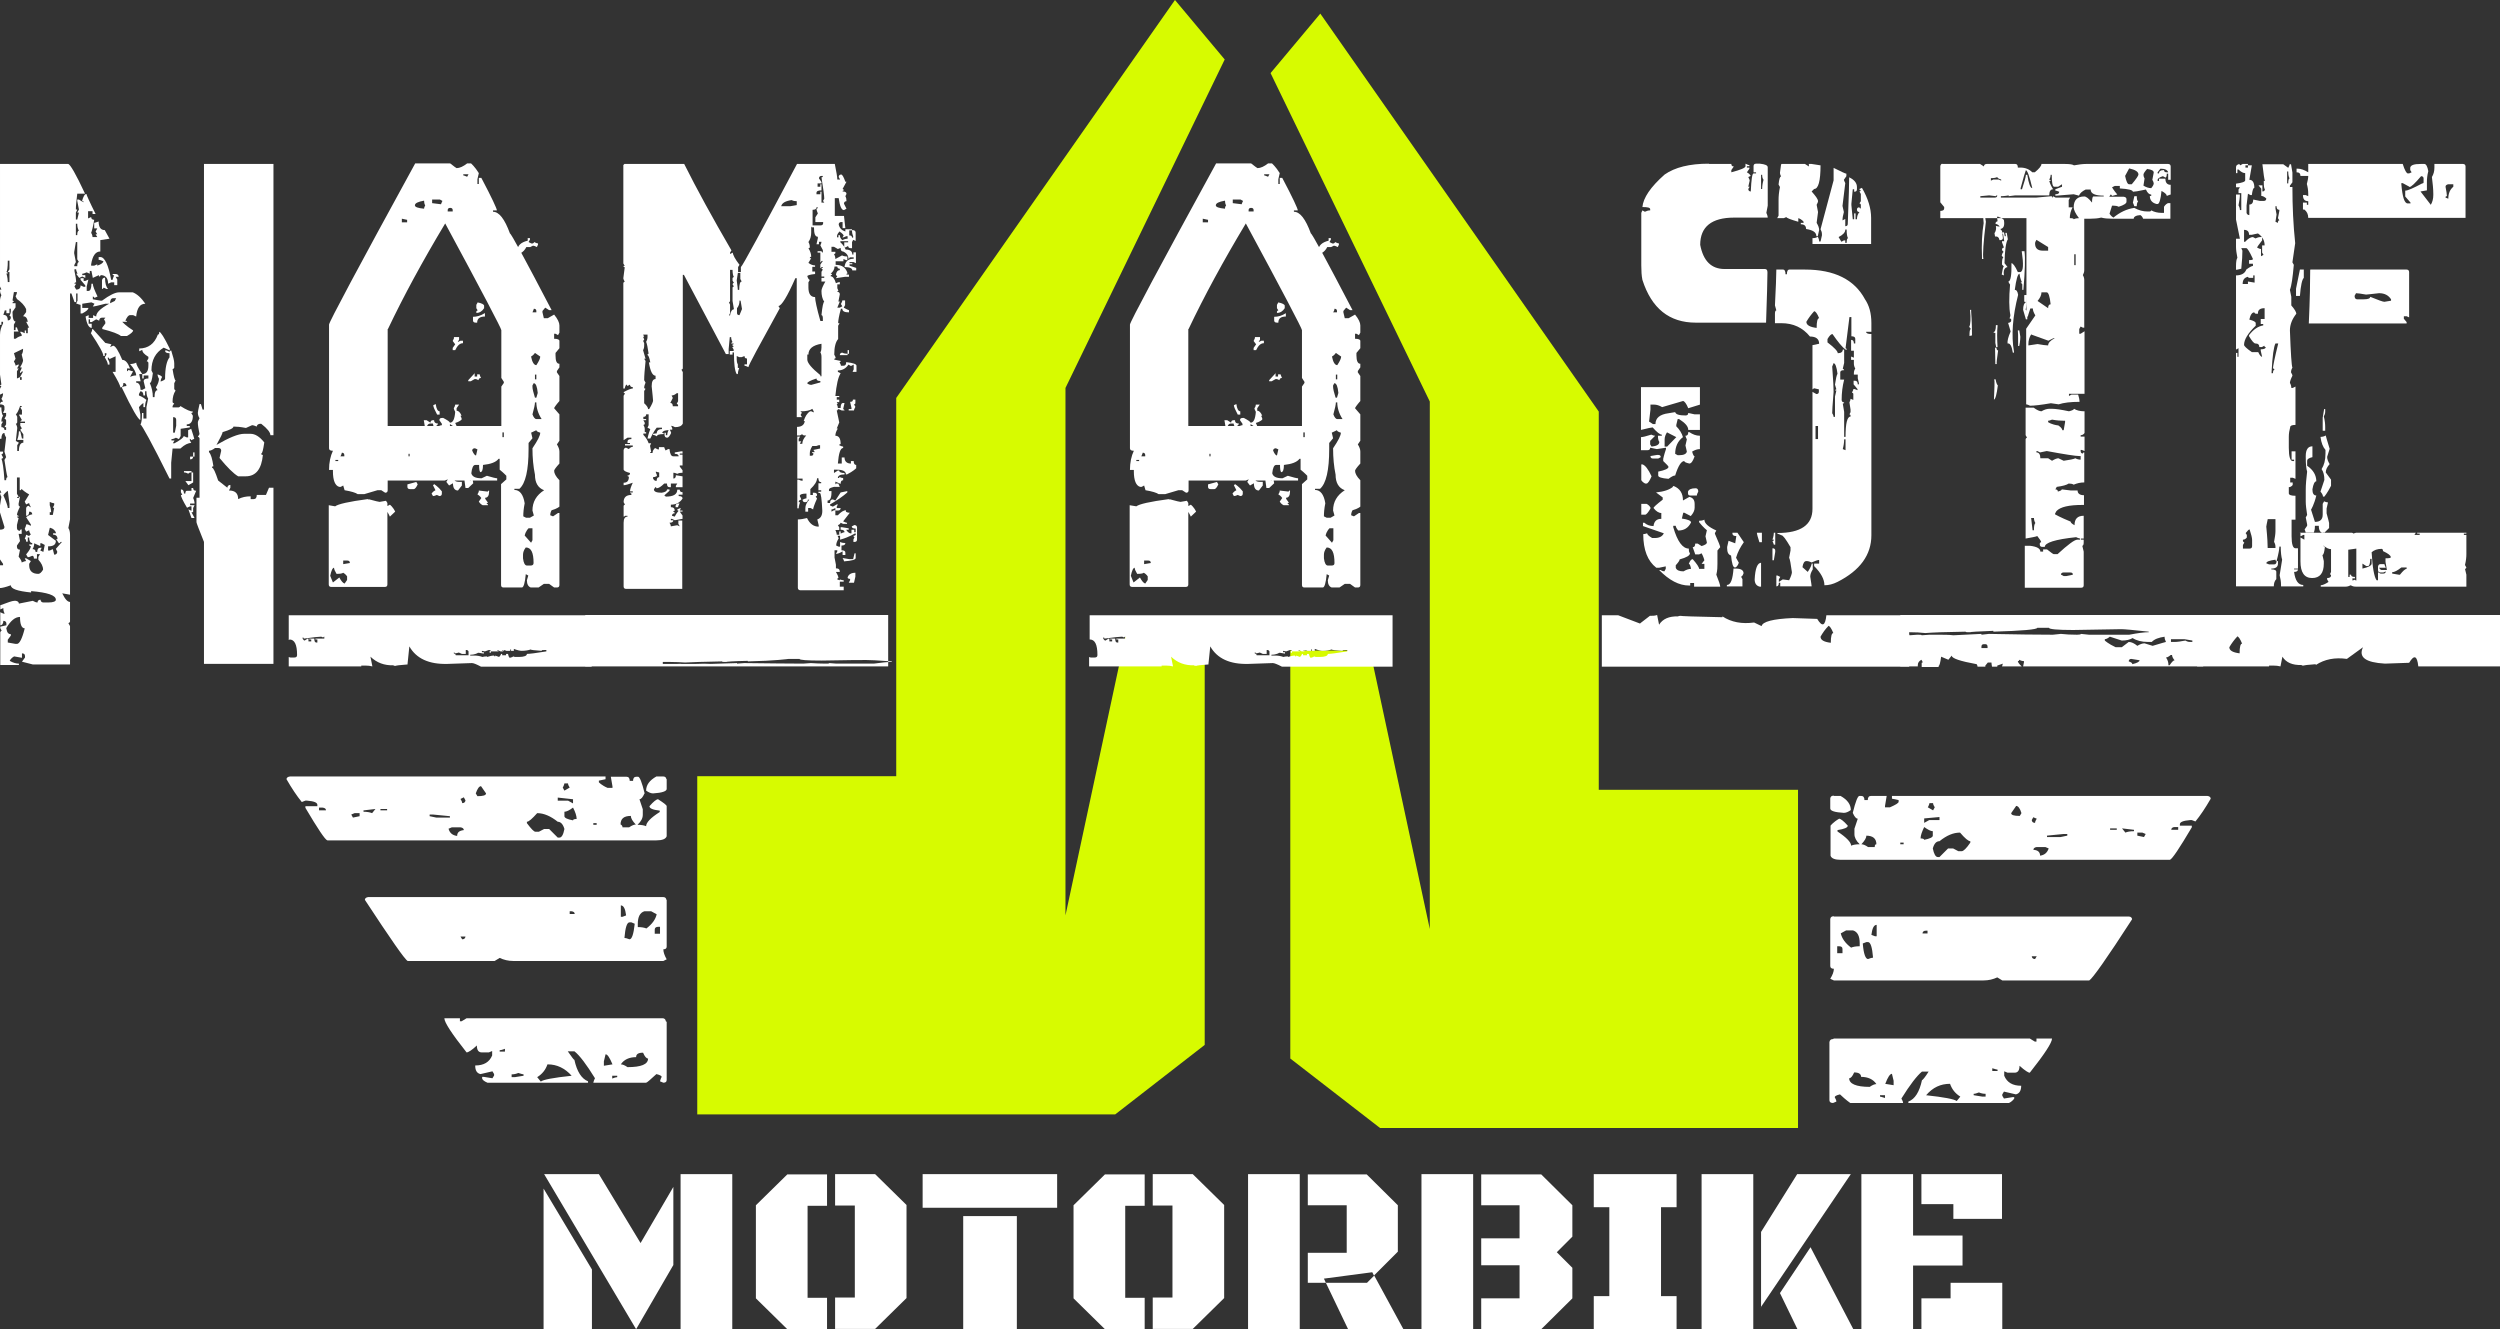
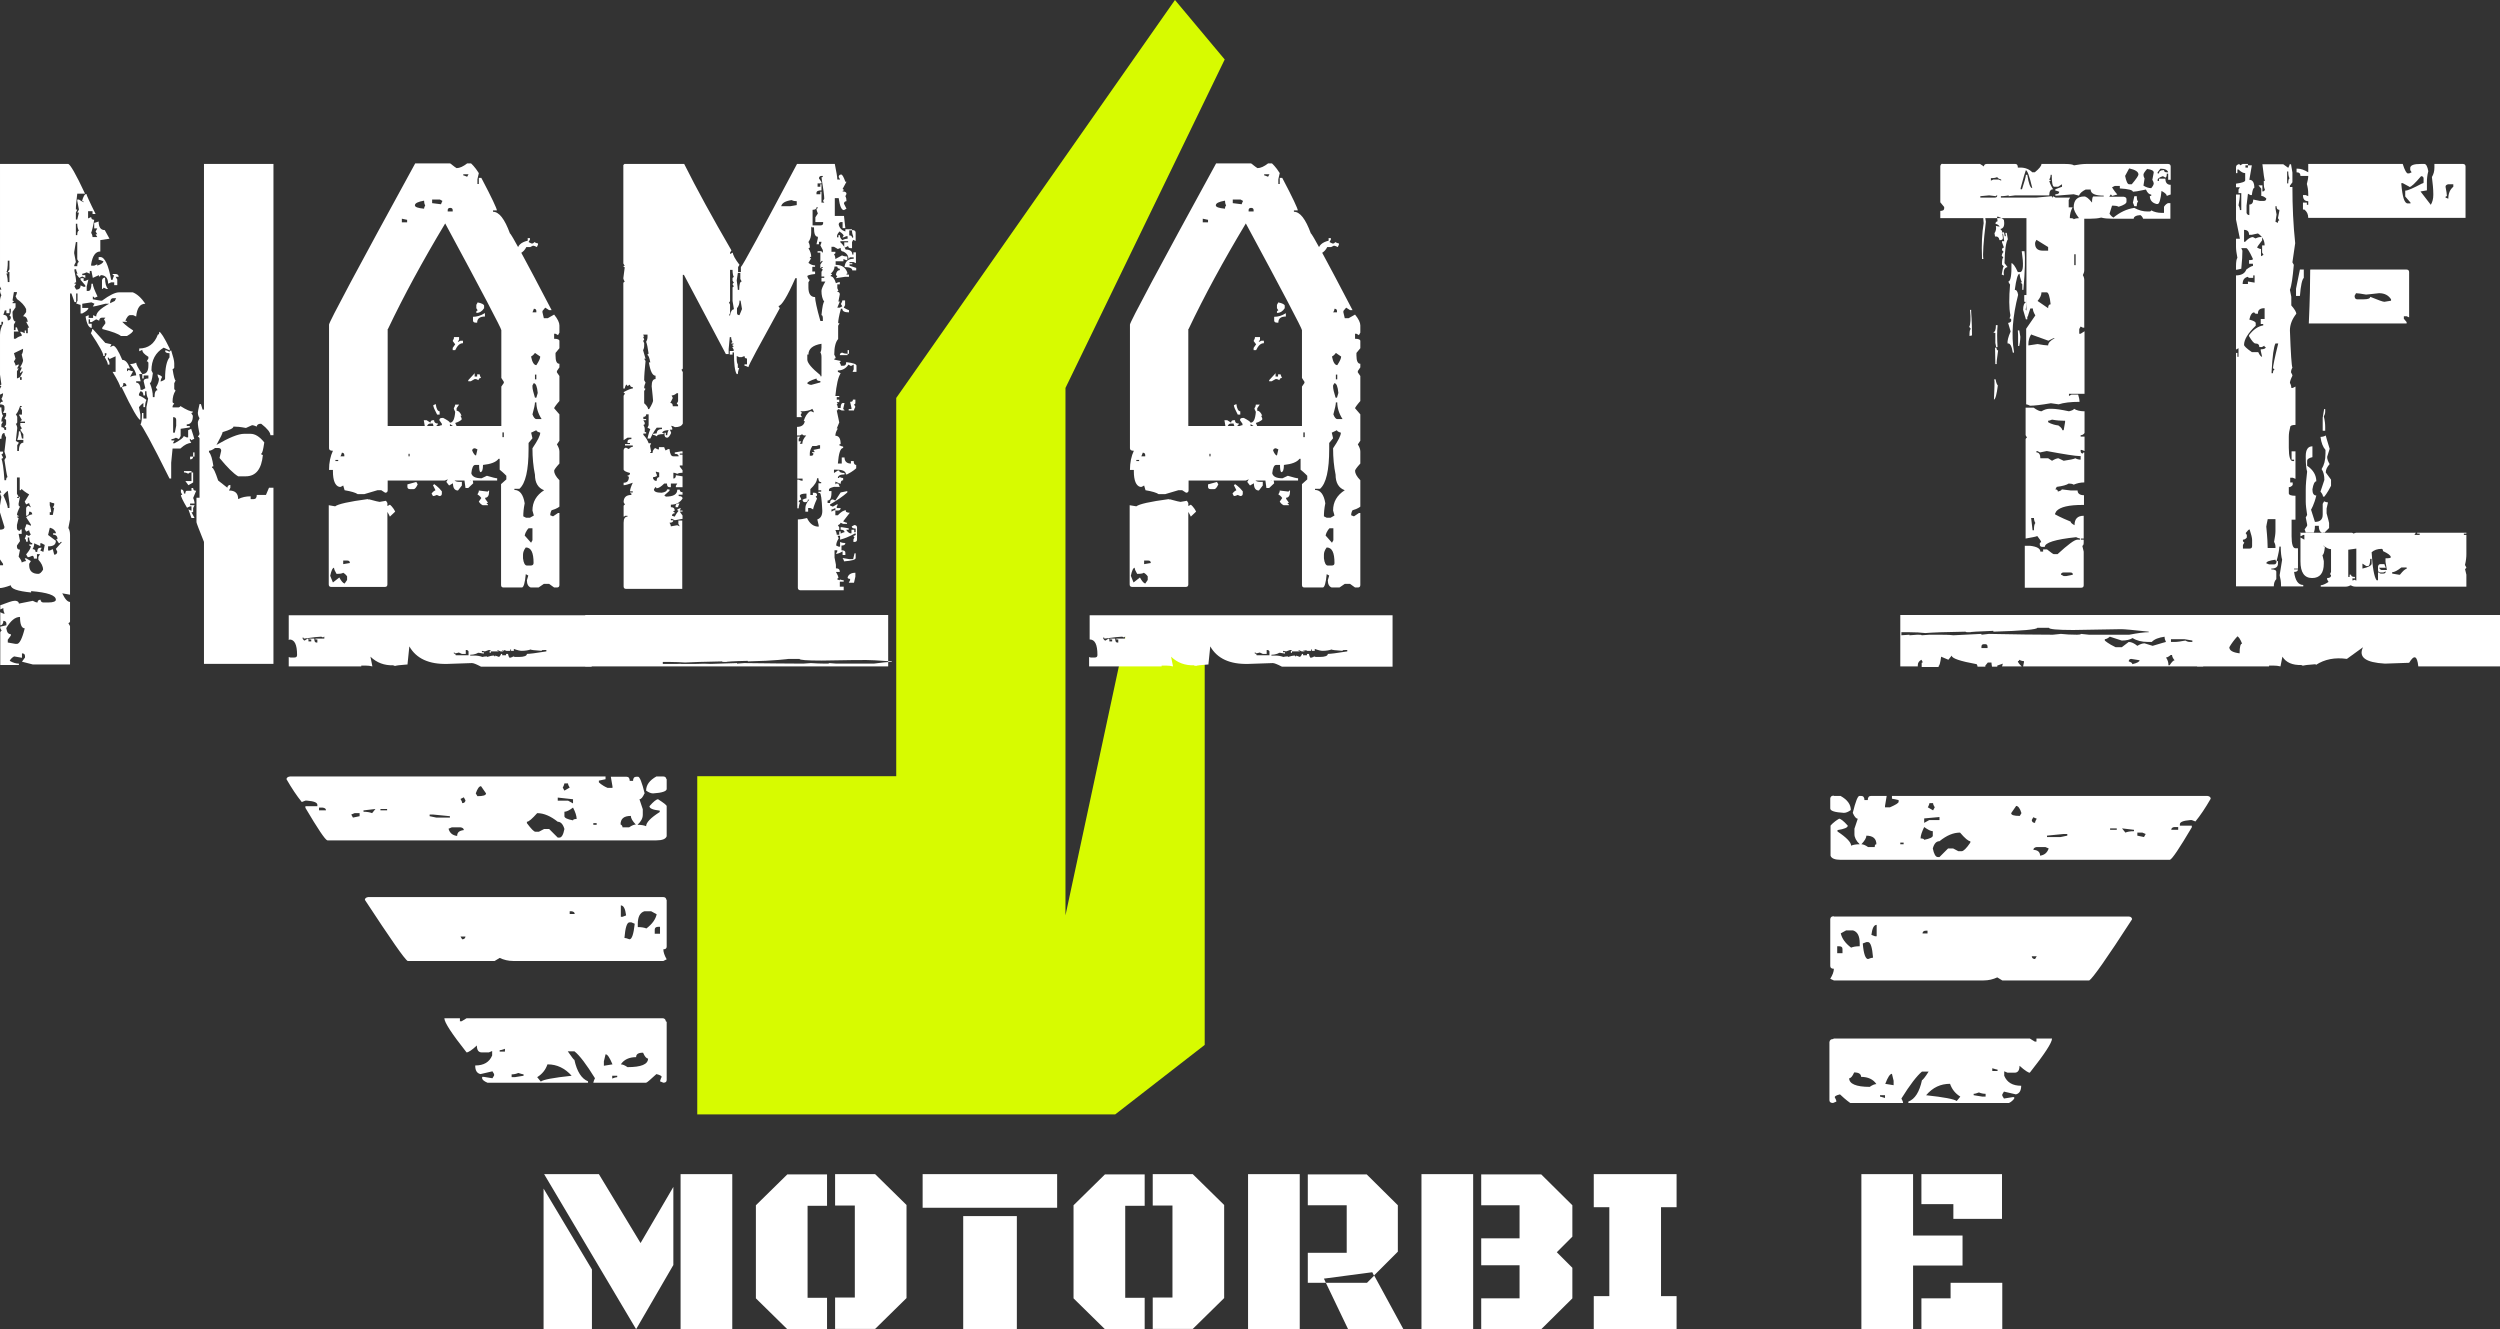
<svg xmlns="http://www.w3.org/2000/svg" id="Layer_1" viewBox="0 0 89.96 47.83">
  <rect x="0" y="0" width="89.96" height="47.83" fill="#333333" stroke="none" />
  <path d="M23.19,28.55c-.06.14-.12.21-.18.21l.12.36v.2c0,.12-.06.24-.19.36.14,0,.24.02.31.05,0-.13.16-.3.49-.51v-.05c-.25-.03-.37-.08-.37-.16.15-.17.25-.25.31-.25.2.13.31.21.31.25v1.08c-.03.1-.16.15-.37.15h-11.84c-.08-.02-.34-.41-.79-1.17v-.06h.43v-.05c0-.08-.12-.13-.37-.15h-.06l-.13.05c-.18-.22-.36-.49-.55-.82,0-.05.04-.09.13-.1h11.35v.1l-.24.05v.06s.1.11.31.2h.18v-.05l-.06-.35h.56c.08,0,.12.05.12.15h.12c0-.1.04-.15.12-.15h.06c.06,0,.14.2.24.61h0ZM11.6,29.06h-.12v.1h.25c0-.06-.04-.09-.13-.1ZM12.76,29.26l-.12.05.06.11.24-.05v-.11h-.19,0ZM13.08,29.16v.05c.13,0,.23.02.31.05l.12-.15-.42.05h-.01ZM23.99,32.37v1.69c0,.07-.04.1-.12.1,0,.1.04.22.12.36l-.12.06h-5.4c-.18,0-.34-.04-.49-.11l-.18.11h-3.13c-.11-.06-.62-.8-1.54-2.2,0-.05.04-.09.12-.1h10.61c.07,0,.11.03.12.1h.01ZM13.69,29.11v.05h.24v-.05h-.24ZM15.59,29.31h-.13v.06c.15.03.23.05.24.05h.49v-.05l-.61-.06h.01ZM23.99,36.77v2.09c0,.07-.04.1-.12.1l-.12-.05s.02-.09.06-.16c0-.03-.06-.07-.19-.1-.22.2-.34.31-.37.31h-1.9s.02-.09.06-.16c-.31-.5-.55-.82-.74-.97h-.24c.14.2.22.31.24.31.09.42.26.68.49.77v.05h-3.62c-.12-.05-.19-.11-.19-.16v-.05h.06l.31.05.06-.1v-.05l-.06-.1-.43.1c-.13-.03-.19-.13-.19-.31.31,0,.51-.12.61-.36v-.16l-.12.05h-.25c-.12,0-.18-.08-.18-.25-.18.17-.31.25-.37.25-.53-.67-.8-1.08-.8-1.23h.56v.11h.06l.18-.11h7.05c.07,0,.11.04.12.11l.03.02ZM16.57,29.77h-.31l-.12.05c.04.15.14.24.31.26,0-.13.08-.19.24-.21,0-.05-.04-.09-.12-.1ZM16.57,28.75c.04.06.06.11.06.15.07,0,.11-.03.12-.1l-.06-.11s-.12.06-.12.06ZM16.57,33.7l.06.1c.07,0,.11-.03.12-.1h-.18ZM17.12,28.55l.06.1c.2,0,.31-.03.31-.1l-.18-.26c-.07,0-.13.09-.19.26ZM17.98,37.79v.05h.19v-.1c-.08.03-.14.05-.19.05ZM18.65,38.61c-.07.03-.15.05-.24.05v.1h.12l.31-.05v-.05s-.11-.02-.19-.05ZM20.07,29.57c-.25-.2-.5-.31-.74-.31-.18.2-.3.31-.37.31v.05c.15.2.25.31.31.31h.12l.19-.1h.18l.31.31h.06c.08,0,.14-.1.18-.31-.05-.17-.13-.26-.24-.26ZM19.7,38.3c-.07.2-.19.35-.37.46l.13.16c.08-.07.45-.14,1.11-.21-.24-.27-.53-.41-.86-.41h0ZM20.07,28.7v.11h.37l.18.1v-.15s-.55-.06-.55-.06ZM20.31,28.19s-.02.09-.06.15l.06.11.19-.11c-.04-.06-.06-.11-.06-.15h-.13ZM20.31,29.21v.16c0,.06.1.11.31.15,0-.03.04-.05.13-.05,0-.1-.04-.24-.13-.41-.13.1-.24.15-.31.15ZM20.56,32.79h-.06v.1h.18c0-.06-.04-.09-.12-.1ZM21.35,29.62v.06h.12v-.06h-.12ZM21.79,37.94l-.06.25v.16l.31-.05c-.1-.24-.18-.36-.24-.36h-.01ZM22.03,38.71v.1c.08-.03.14-.05.18-.05v-.05h-.18ZM22.34,29.67s.06.03.06.1h.24c.1-.07.18-.1.24-.1-.12-.12-.18-.23-.18-.31-.25,0-.37.1-.37.31h.01ZM22.34,32.58v.41h.06l.13-.05c-.03-.24-.09-.36-.19-.36ZM22.89,38.04c-.25,0-.44.09-.55.26.06,0,.14.03.24.1.49,0,.74-.1.74-.31-.06,0-.12-.07-.18-.21-.17,0-.25.05-.25.16ZM22.71,33.19h-.06c-.09,0-.15.19-.18.56.04,0,.1.02.18.05.09,0,.15-.19.19-.56l-.12-.05h-.01ZM23.44,32.79h-.25c-.16.05-.24.2-.24.46v.11c.14,0,.24.02.31.05.21-.16.33-.33.37-.51l-.18-.1h-.01ZM23.99,28.03v.36c0,.08-.16.14-.49.16-.07,0-.15-.03-.25-.1,0-.2.12-.37.37-.51h.24c.07,0,.11.03.12.1h0ZM23.69,33.35c-.08,0-.13.03-.13.1v.15h.19v-.25h-.06Z" fill="#fff" />
  <path d="M66.91,28.64h.06c.08,0,.12.05.12.15h.12c0-.1.04-.15.12-.15h.56l-.06.36v.05h.18c.2-.09.31-.15.31-.2v-.06l-.24-.05v-.1h11.35c.08.01.12.05.12.1-.19.33-.37.6-.55.82l-.13-.05h-.06c-.25.02-.37.07-.37.15v.05h.43v.06c-.45.76-.71,1.15-.79,1.17h-11.84c-.21,0-.34-.05-.37-.15v-1.08s.1-.13.31-.25c.05,0,.16.08.31.25,0,.07-.12.12-.37.16v.05c.33.22.49.39.49.51.07-.03.17-.05.31-.05-.13-.12-.19-.25-.19-.36v-.2l.12-.36c-.06,0-.12-.07-.18-.21.1-.41.18-.61.24-.61h0ZM78.13,29.86h.25v-.1h-.12c-.08,0-.13.04-.13.1ZM76.91,29.96v.11l.24.05.06-.11-.12-.05h-.19.01ZM76.36,29.81l.12.15c.07-.03.17-.05.31-.05v-.05l-.42-.05h-.01ZM65.99,32.98h10.61c.08,0,.12.05.12.1-.91,1.41-1.43,2.14-1.54,2.2h-3.13l-.18-.11c-.15.07-.31.11-.49.11h-5.39l-.13-.06c.08-.13.13-.25.13-.36-.08,0-.13-.03-.13-.1v-1.69c.01-.07.05-.1.13-.1h0ZM75.93,29.81v.05h.24v-.05h-.24ZM73.66,30.07v.05h.49s.1-.02.24-.05v-.06h-.13l-.61.06h.01ZM65.99,37.37h7.05l.18.11h.06v-.11h.56c0,.15-.27.56-.8,1.23-.06,0-.18-.08-.37-.25,0,.17-.06.25-.18.25h-.25l-.12-.05v.16c.1.24.3.36.61.36,0,.17-.06.28-.19.31l-.43-.1-.06.1v.05l.06.1.31-.05h.06v.05s-.06.1-.19.16h-3.62v-.05c.24-.09.4-.35.49-.77.02,0,.11-.1.24-.31h-.24c-.18.15-.43.47-.74.97.04.07.06.12.06.16h-1.9s-.15-.1-.37-.31c-.13.03-.19.07-.19.1.04.07.06.12.06.16l-.12.05c-.08,0-.13-.03-.13-.1v-2.09c.01-.07.05-.11.13-.11l.03-.02ZM73.17,30.58c.16.01.24.08.24.21.16-.02.26-.11.31-.26l-.12-.05h-.31c-.08.01-.12.05-.12.1ZM73.17,29.4l-.06.11c.01.07.05.1.12.1,0-.04.02-.09.06-.15l-.12-.05h0ZM73.11,34.41c.01.07.05.1.12.1l.06-.1h-.18ZM72.55,29l-.18.26c0,.07.1.1.31.1l.06-.1c-.05-.17-.12-.26-.19-.26ZM71.69,38.44v.1h.19v-.05s-.11-.02-.19-.05ZM71.02,39.36v.05l.31.05h.12v-.1c-.09,0-.17-.02-.24-.05-.08.03-.14.05-.19.05ZM69.55,30.53c.04.2.1.31.18.31h.06l.31-.31h.18l.19.1h.12c.06,0,.17-.1.31-.31v-.05c-.07,0-.19-.1-.37-.31-.24,0-.48.1-.74.31-.11,0-.19.08-.24.26ZM69.3,39.41c.65.07,1.02.14,1.11.21l.13-.16c-.18-.11-.3-.26-.37-.46-.34,0-.62.13-.86.41h0ZM69.24,29.46v.15l.18-.1h.37v-.11l-.55.05h0ZM69.43,28.9s-.02.09-.06.15l.19.11.06-.11c-.04-.06-.06-.11-.06-.15h-.13ZM69.24,29.76c-.08.17-.13.3-.13.41.08,0,.13.02.13.05.2-.04.31-.09.31-.15v-.16c-.07,0-.17-.05-.31-.15ZM69.18,33.59h.18v-.1h-.06c-.08,0-.12.04-.12.1ZM68.38,30.32v.06h.12v-.06h-.12ZM67.83,39l.31.05v-.16l-.06-.25c-.07,0-.15.12-.24.36h-.01ZM67.65,39.41v.05s.1.02.18.05v-.1h-.18ZM67.16,30.07c0,.08-.06.18-.18.31.06,0,.14.03.24.1h.24c0-.07.02-.1.06-.1,0-.2-.12-.31-.37-.31h.01ZM67.34,33.64l.13.05h.06v-.41c-.1,0-.16.12-.19.36ZM66.72,38.59c-.06.14-.12.21-.18.21,0,.2.25.31.74.31.1-.07.18-.1.24-.1-.11-.17-.3-.26-.55-.26,0-.1-.08-.16-.25-.16ZM67.03,33.95c.03.38.1.56.19.56.08-.03.14-.05.18-.05-.03-.37-.09-.56-.18-.56h-.06s-.13.05-.13.05ZM66.24,33.59c.04.18.16.35.37.51.07-.03.17-.05.31-.05v-.11c0-.26-.08-.41-.24-.46h-.25l-.18.1h-.01ZM65.99,28.64h.24c.25.14.37.31.37.51-.1.07-.18.1-.25.1-.33-.02-.49-.07-.49-.16v-.36c.01-.07.05-.1.13-.1h0ZM66.11,34.05v.25h.19v-.15c0-.07-.04-.1-.13-.1h-.06Z" fill="#fff" />
-   <polyline points="57.53 28.42 57.53 14.81 47.51 .49 45.72 2.63 51.45 14.45 51.45 33.43 49.3 23.41 46.43 23.41 46.43 38.09 49.66 40.59 64.7 40.59 64.7 28.42 57.53 28.42" fill="#d7fb00" />
  <polyline points="32.25 27.93 32.25 14.32 42.28 0 44.07 2.14 38.34 13.96 38.34 32.94 40.49 22.91 43.35 22.91 43.35 37.6 40.13 40.1 25.09 40.1 25.09 27.93 32.25 27.93" fill="#d7fb00" />
  <path d="M.01,5.9h2.44c.07,0,.28.36.61,1.07h-.28c-.03.24-.05.43-.05.57h.05l-.05.11v.25h.05l.06-.25h-.06l.06-.11-.06-.31v-.05h.06l.16.1v-.04h-.05c.05-.18.1-.26.16-.26,0,.03.11.28.33.72h-.11v-.1h-.16v.26l.11-.05c0,.07.05.1.11.1-.04.24-.08.39-.11.47.04.06.05.12.05.15h.17l-.06-.1h.06l-.06-.1.06-.11h-.11v-.2s.09-.02.16-.05c0,.2.07.31.22.31l.17.31s-.14.02-.33.05v.41c-.17,0-.28.15-.33.46v.05h.11l.11-.05v.05c.15-.05.22-.11.22-.16-.08-.03-.13-.05-.17-.05v-.1h.06c.16,0,.29.28.39.82h.05s.02-.09.06-.16c-.04,0-.06-.02-.06-.05h.11c.07,0,.11.04.11.1h-.11l.06.1v.2h-.11v-.1h-.11l-.11.05c0-.2-.09-.31-.27-.31,0,.03-.02.05-.06.05v-.05l-.22.1-.05-.25h-.06v.1l-.11-.05c-.07.03-.12.05-.16.05v.05h.11v.1l-.11-.05-.11.05-.11-.15h.05c-.03-.07-.05-.12-.05-.16h-.06v.06c.04.18.06.32.06.41-.04,0-.06.02-.06.05h.06l-.06.1.06.11c.11,0,.16-.05.16-.15l.11.05h.06v-.05l-.17-.2v-.06h.11v.1h.06l.11-.05-.06.25v.16h.06c.07,0,.11-.09.11-.26h.05c0,.08.06.23.17.46l-.11.05s-.02-.05-.06-.05v.1l.28.05h.05c.27-.2.48-.3.61-.3h.5c.15.06.3.19.45.41-.19,0-.3.15-.33.46l-.11-.05h-.11c-.06,0-.11.07-.17.2.04,0,.06.02.06.04h-.17s.13.15.39.31c0,.05-.08.12-.22.2h-.22c-.08-.07-.31-.16-.67-.25v-.05l.11-.15v-.06l-.05-.1s.05-.02.05-.05h-.11c-.07,0-.11.04-.11.11l-.11-.05-.16.1h-.06v-.1h-.05v.16h.11v.15c-.1,0-.18-.14-.22-.41l.11-.05v.1h.16v-.1l.11.05c0-.17.22-.35.67-.56l.05-.1h-.11c-.07,0-.11.07-.11.2h-.17c-.26.07-.41.1-.45.1l.06-.1-.11-.05-.33.05v.15h.22c0,.06-.07.12-.22.2h-.06v-.31s-.09-.02-.16-.05l.05-.1v-.26h-.05v.31h-.06l-.11-.31h-.05v8.13l-.06.31c.04.06.06.14.06.25v2.15l-.28-.05c.1.21.19.31.28.31v.71s-.02.05-.06.05l.06.11v1.38h-1.34l-.39-.1.11-.15v-.05c0-.07-.04-.1-.11-.1v.16l-.28-.05s-.11.05-.16.16c.12.07.23.1.33.1v.05H.01v-1.18s.02-.05.05-.05l-.05-.1v-.05s.09-.02.22-.05v-.06c0-.06-.04-.1-.11-.1,0,.1-.04.16-.11.16v-.47l.11.05h.05c-.04-.06-.05-.13-.05-.2l-.11.05v-.15c.27-.1.43-.16.5-.16h.06c.07.01.11.05.11.1l.5-.1c.07.04.13.06.17.06,0-.07.05-.1.11-.1,0,.07.05.1.11.1h.16c.19,0,.28-.04.28-.1,0-.16-.3-.26-.89-.31v.05c-.49-.05-.73-.13-.73-.26-.19.07-.32.1-.39.1v-.82h.11v-.05L0,20.13v-1.07c.11,0,.16-.03.16-.1L0,18.44v-.25l.05-.31C.01,17.81,0,17.76,0,17.73h.05L0,17.63v-1.38h.11v.05s-.02.05-.06.05l.06.11s-.02.05-.06.05c.04.07.08.33.11.77h.06c0-.07.02-.11.05-.11-.03-.09-.06-.29-.11-.62l.06-.1-.06-.2.06-.51c-.04-.06-.06-.12-.06-.16-.07,0-.11.07-.11.21H0v-1.13h.05c0,.15.02.25.06.3-.04.06-.06.13-.06.21h.06l-.06.1v.1c.07,0,.11.04.11.1h.06v-.1h-.06l.06-.1v-.15s-.02-.05-.06-.05l.06-.11v-.1h-.11l.05-.11v-.1c0-.07-.06-.1-.16-.1,0-.07.05-.1.11-.1l-.06-.1c.04-.06.06-.12.06-.2l-.11.05v-.21l.05-.1h-.05s.02-.05.05-.05l-.05-.36v-1.43c0-.15.04-.28.11-.41v-.06h-.06v.11h-.05v-.87c0-.07.02-.14.05-.2-.04-.06-.05-.13-.05-.2h.05l-.05-.11v-4.41ZM.34,11.12v.15h-.11v-.1h-.06s-.02.09-.05.16c.11,0,.16.07.16.2.07,0,.11-.04.11-.11,0-.03-.02-.05-.05-.05.03-.07.05-.12.05-.15v-.11h-.05ZM.12,17.82c.11.25.16.4.16.46h.06v-.16l-.06-.46s-.08.05-.16.16ZM.28,9.38c0,.24-.02.38-.05.41.03,0,.05.02.05.05h-.05s.05.15.05.31h.06v-.36h-.06l.06-.1v-.31h-.06ZM.23,22.62c.02.14.07.2.16.2v.05l-.11.15v.1l.28.05h.05c.09,0,.19-.19.28-.56-.11,0-.17-.14-.17-.41-.18,0-.34.14-.5.41h.01ZM.5,10.51l-.05.3s.05.02.05.05c-.04,0-.05.02-.05.05h.11v.15l-.11.16c0,.24.04.35.11.35l-.06.11v.2h.06v-.1h.05s.02.09.06.15h-.17v.26h.06c.09-.07.17-.1.22-.1v-.05l-.06-.1h.06l.11.05v-.1h.05v.1h.06v-.2h.05l-.11-.21h.06c-.02-.13-.07-.2-.17-.2l.11-.15v-.11c-.06-.13-.17-.25-.33-.36l-.05-.1c.04-.07.05-.12.05-.15,0,0-.11,0-.11,0ZM.5,12.7l.06.21-.06.1c.04.06.06.12.06.15l.11-.05v.05l-.06.1h.06l-.06.1v.26l.11-.05v.1h.06v-.1h-.06l.11-.2h-.05s-.02.05-.06.05v-.05c.04-.07.06-.11.06-.15h-.06c.07-.11.11-.2.11-.26l-.05-.2c.04-.06.05-.13.05-.21l-.33.16h0ZM.73,14.59c-.07.21-.13.31-.16.31l.05.1v.2s-.02.05-.05.05c.04.07.05.12.05.16l-.05.46.11.06-.06.09v.21h.06c0-.2.06-.3.16-.3v-.1h-.22s.06-.15.06-.31h.05l.06.26h.05v-.15l-.11-.16s.02-.05.06-.05l-.06-.1v-.1h.17v-.05h-.17s.02-.05.06-.05l-.11-.2h.11v-.16l-.06-.1s.06-.02.06-.05h-.06v-.02ZM.61,17.15v.62l.06.1s-.06.01-.06.05h.06s.02-.05.05-.05l-.05.25v.06s.02.05.05.05c-.07.14-.11.24-.11.31.04,0,.06.02.06.05h-.06s.02.05.06.05l-.06.25v.11c0,.07.05.1.11.1,0-.04.02-.05.06-.05v.16h-.11l.05.26-.11.16v.05c0,.07.05.1.11.1l-.05.25c.07.09.11.16.11.21.07-.03.12-.05.16-.05l-.05-.1h.05l.17.1-.06.1v.05c0,.2.11.31.33.31.05,0,.11-.05.17-.15,0-.12-.06-.24-.17-.36v-.1l.06-.1h-.11v.16h-.11c0-.07-.02-.1-.06-.1-.07.03-.12.05-.16.05l-.06-.1c.11-.13.17-.23.17-.3-.04,0-.06-.02-.06-.06h.11v-.05c-.07,0-.11-.07-.11-.2h-.05v.15h-.06c0-.07-.02-.1-.05-.1.03-.07.05-.12.05-.15l.11.05s.02-.05.06-.05c-.04-.07-.06-.12-.06-.16l-.11.05-.05-.1c.03-.07.05-.12.05-.16h.06l.11.05v-.05l-.17-.26c.09-.07.17-.1.22-.1,0-.07-.04-.1-.11-.1,0,.1-.04.15-.11.15v-.26c0-.07.05-.1.11-.1,0,.03.02.05.06.05-.04-.07-.06-.12-.06-.15l-.11.05-.05-.1.16-.26s-.14-.07-.28-.2c0,.04-.02.05-.06.05v-.46h-.11v-.03ZM1.23,19.55c0,.08-.02.15-.06.21.07,0,.11.03.11.1h.06c0-.1.04-.15.11-.15h.05l-.05.1.11.05.05-.25-.11-.06h-.05v.1s-.22-.1-.22-.1ZM1.79,19l-.06.25.28.21c0,.14-.09.2-.28.2v.15h.06l.11-.05.05.2c.07,0,.11-.04.11-.11l-.05-.1.22-.25h-.05s-.02.05-.06.05l-.1-.15h.05c0-.1-.05-.16-.16-.16v-.05h.11c-.03-.1-.1-.17-.22-.2h0ZM1.79,18.07v.11s.05.13.05.25h-.05v.1h.11l.05-.26h-.05l.05-.1v-.06s-.09-.01-.16-.05h0ZM2.73,8.71l-.06.36v.05l.06.31c-.04.06-.06.11-.06.15h.11c0-.1.02-.15.06-.15l-.06-.1v-.62h-.05ZM2.73,8.05v.41h.05c0-.1.02-.16.06-.16-.04-.06-.06-.14-.06-.25h-.05ZM3.34,11.84l.45.5.22.05-.05.1.11-.05c.08,0,.19.18.33.51.11,0,.2.1.28.31h-.11v.1s.05-.02.05-.05c.07.03.13.05.17.05l-.11.2c.07-.03.14-.05.22-.05,0-.1-.07-.24-.22-.41.08,0,.16-.02.22-.05,0,.06.07.2.22.41h-.11l.05.26h-.16v.05c.1,0,.15.09.16.26h.06l.11-.06-.06-.25c0-.07.06-.1.17-.1v-.11h-.17v.11h-.05v-.16c.15,0,.22-.1.22-.31v-.1s-.02-.05-.06-.05l.06-.1v-.06c-.15-.09-.22-.17-.22-.25l-.11.05v-.1c.32,0,.55-.17.67-.5.04,0,.05-.03.05-.1.05,0,.18.2.38.61v.06l-.22-.1c-.3.18-.44.45-.44.82l.05.1c-.03.24-.06.35-.11.35.07.16.11.33.11.51h.06c0-.17.04-.25.11-.25l-.06-.1c.07-.11.11-.22.11-.31-.04-.07-.05-.12-.05-.16.11.04.16.07.16.1-.04.07-.05.12-.05.16.11-.04.16-.07.16-.1,0-.39.06-.65.16-.77v-.15c-.11,0-.16-.03-.16-.1h.06l.1.05s.02-.05.06-.05c.07.22.11.37.11.46v.16s-.02.05-.06.05c.04.27.08.41.11.41l-.05.1v.2s.02.06.05.06c-.08.12-.11.26-.11.4,0,.04.02.06.06.06l-.06.1v.05h.22s.06-.02.06-.05c.22.14.37.2.45.2,0,.03-.02.05-.06.05l.06.1c0,.21-.08.31-.22.31v.06h.11v.05l-.33.05v.26l-.06.11-.11-.05c-.07.04-.12.05-.16.05v.05h.11l-.06.1h.06c.22-.12.33-.21.33-.26l.11.05h.05v-.26l.11-.05c.07.22.11.34.11.36l-.11.05s-.02-.05-.05-.05v.05l.05.1c-.11,0-.24.06-.39.2h-.28l-.05.51v.57h-.06c-.64-1.29-1-1.94-1.05-1.95.04-.03.06-.17.06-.41h.05v.2h.11v-.41l.06-.31c-.04-.06-.06-.14-.06-.26h-.05v.15h-.06c0-.1-.04-.15-.11-.15l-.05.1v.05s.14.05.27.16c-.03.06-.05.14-.05.26h-.06v-.15s-.08.05-.16.15l.05.26v.2c-.07,0-.3-.39-.67-1.17.08-.04.13-.05.17-.05,0-.07-.04-.11-.11-.11,0,.11-.04.16-.11.16,0-.06-.09-.25-.28-.56h.11v-.56l-.22.1s-.02-.06-.06-.06v.06c.04.06.06.11.06.15v.05h-.06c0-.06-.04-.15-.11-.26l.06-.1v-.05h-.06v.1h-.05c0-.1-.15-.37-.45-.82.04-.07.05-.12.05-.15h.02ZM3.78,9.99c0,.21.04.34.11.41h-.05l-.11-.05s-.02.05-.06.05v-.31c.01-.07.05-.1.11-.1ZM6.23,15.01v.56h.06l.05-.25v-.21c0-.07-.04-.1-.11-.1ZM6.89,17.56h.06c0,.07.04.1.11.1l-.11.26c.03.06.05.13.05.2h-.16v.06h.16l-.05.1v.15h-.06l.11.21h-.11l-.11-.31.11.05v-.16h-.05l-.11.05c-.15-.25-.22-.4-.22-.46h.05l-.05-.1v-.1c.07,0,.11.05.11.15h.05c0-.07.02-.1.06-.1h.16s0-.1,0-.1ZM6.62,16.95h.27v.05c-.07,0-.11.02-.11.05-.07-.04-.12-.05-.16-.05v-.05ZM6.89,17h.06v.36l-.17.1-.11-.15h.22s0-.31,0-.31ZM6.84,16.43h.11c0,.07-.04.1-.11.1v-.1ZM6.95,16.28h.05v.15h-.05v-.15ZM7.34,5.9h2.5v9.76h-.11c0-.1-.11-.24-.33-.41h-.05c-.07.01-.11.05-.11.1-.07-.03-.13-.05-.17-.05l-.22.1c-.2-.04-.35-.05-.45-.05,0,.06-.13.12-.39.2,0,.04-.07.19-.22.46.45-.26.78-.4,1-.4h.22c.17,0,.33.1.5.31-.04.27-.07.4-.11.4,0,.04.02.05.06.05-.05.51-.25.77-.62.77h-.27c-.17-.1-.39-.32-.67-.66l.06-.26c0-.07-.04-.1-.11-.1h-.11c-.09.07-.17.1-.22.1v.05c.07.07.12.24.16.51-.04,0-.05.01-.05.05.05,0,.12.16.22.46l.33.26c.01-.07.05-.1.11-.1v.1l-.05.1c.22,0,.33.1.33.31.14-.07.28-.1.45-.1v.1h.11c.07,0,.11-.05.11-.15h.33l.11-.26h.16v6.34h-2.5v-4.39c-.18-.45-.27-.68-.27-.71v-.88h.11v-2.14s-.02-.05-.06-.05l.06-.1c-.04-.19-.06-.33-.06-.41,0-.04.02-.09.06-.16-.04-.06-.06-.13-.06-.2,0-.03.02-.13.06-.31h.05l.06.2h.05V5.9Z" fill="#fff" />
  <path d="M10.39,23.04v-.9h10.9v1.85h-3.98c-.17-.09-.27-.13-.33-.13-.08,0-.37.01-.87.03-.67.02-1.13-.19-1.38-.63l-.07.68v-.03c-.28.02-.42.04-.42.05-.05,0-.08,0-.08-.02-.33.01-.6-.09-.83-.31l.07.35c-.08-.02-.16-.03-.25-.03h-.15v.03h-2.61v-.34s.04.02.06.02h.14c.07,0,.1-.03.1-.09,0-.38-.09-.56-.28-.56v.02s-.02,0-.02,0ZM10.96,23.05l.11-.07h.03v.1h.1v-.07h-.07v-.03h.18c0,.09.02.14.07.14h.04v-.11h-.07v-.03h.32v-.07s-.04.01-.04.03l-.07-.03c-.07,0-.29.02-.63.07,0-.03-.01-.04-.04-.04v.04s.04.07.07.07ZM16.2,5.88c.14.11.22.17.23.17.11,0,.24-.06.38-.17h.14s.14.12.28.35l-.05.22v.17h.05v-.22h.09c.38.72.56,1.11.56,1.17h-.14v.05c.22,0,.42.26.61.78.04,0,.54.92,1.5,2.76h-.09l-.14-.09-.1.12v.05l.05.21h.14l.23-.13c.13.16.19.29.19.39v.26l-.05.09-.09-.05h-.05v.18c.13,0,.19.03.19.08v.26l-.14.17v.09c0,.2.04.3.14.3v.13l-.09.13v.05l.09.13v.9c-.13.15-.19.24-.19.26l.19.22v.95l-.09.13c.06.1.09.18.09.26v.43c-.13.14-.19.23-.19.26,0,.09.06.21.19.34v.95s-.09.08-.28.13c-.03.05-.05.11-.05.18l.1.04.18-.12h.05v2.59c0,.06-.03.09-.09.09h-.1l-.18-.13h-.19l-.19.13h-.28c-.09-.03-.14-.12-.14-.26l.05-.17-.09-.05c-.03.32-.08.48-.14.48h-.66c-.06,0-.09-.03-.09-.09v-3.63l.19-.17v-.13s-.08-.09-.24-.22v-.39h-.04c-.09.12-.28.19-.56.22,0,.17-.03.26-.1.26-.03-.04-.04-.13-.04-.26h-.14c-.07,0-.12.1-.14.3.03.12.15.18.37.18l.19-.09c.2.06.32.09.37.09v.08h-1.74s-.04-.01-.04-.04l-.1.04h-2.06v.35c0,.06-.03.09-.09.09l-.14-.09h-.14l-.47.14h-.24c-.07-.05-.23-.1-.47-.14l-.05-.17-.09.05h-.05c-.15-.04-.23-.23-.23-.56v-.05h-.14c0-.27.05-.5.14-.69-.1,0-.14-.03-.14-.09v-4.45c0-.09,1.03-2.02,3.1-5.8h1.27,0ZM13.24,17.97h.05c.22.06.34.09.37.09l.23-.04.05.08v2.93c0,.06-.03.09-.09.09h-1.93c-.06,0-.09-.03-.09-.09v-2.85l.23.04c.1-.08.49-.17,1.17-.26h.01ZM11.89,20.74l.09.22.23-.18c.07.13.13.2.19.22l.09-.13v-.13s-.05-.08-.14-.13c-.04.03-.12.04-.24.04-.06-.1-.09-.17-.09-.22-.05,0-.1.1-.14.3h.01ZM12.07,16.55v.04h.1v-.04h-.1ZM12.3,16.29s-.01.07-.05.13h.14v-.04c0-.06-.03-.09-.09-.09ZM12.35,20.18v.12l.24-.04c0-.06-.03-.09-.1-.09h-.14,0ZM14.03,18.16s.11.08.19.25l-.19.18s-.06-.14-.18-.31v-.04s.11-.03.18-.08ZM13.95,11.84v3.49h4.09v-1.42l.09-.13v-.04l-.09-.14v-1.72c0-.06-.67-1.34-2.02-3.84-.81,1.35-1.5,2.62-2.06,3.8h-.01ZM14.46,7.87v.13h.19v-.09l-.19-.04ZM14.98,17.34l.05.09c-.05.11-.1.17-.14.17h-.14c-.06,0-.09-.03-.09-.08v-.09l.33-.09h0ZM14.7,16.33v.09h.04v-.09h-.04ZM14.92,16.57h.1c0,.06.05.09.14.09v.09l-.09-.05-.19.08-.09-.12.14-.09h-.01ZM14.93,7.39c0,.06.11.1.33.12,0-.03.01-.07.04-.12-.03-.05-.04-.11-.04-.17-.22.04-.33.09-.33.17ZM15.26,15.12h.09l.14.09c0-.06.04-.09.09-.09h.04c0,.08.05.12.14.12,0,.04-.05.09-.14.13-.03-.05-.04-.1-.04-.13h-.09c-.08,0-.13.06-.14.18h-.05l-.05-.3h0ZM15.62,16.43l.05.09v.05h-.37v-.08c.09,0,.2-.02.32-.05h0ZM15.35,16.7h.04c.06,0,.09.03.09.08h-.14v-.08h0ZM15.49,16.77h.14c0,.06-.03.09-.09.09l-.05-.09ZM15.62,17.42s.15.09.28.26v.08c0,.06-.03.09-.09.09l-.09-.04c-.06.03-.11.04-.14.04l-.05-.09s.05-.08.14-.12l-.09-.18s.04-.02.04-.05h0ZM15.55,7.18v.13l.32.04s.02-.07.05-.12l-.09-.05s-.28,0-.28,0ZM15.68,14.54c.02.17.07.26.14.26v.12h-.09c-.09-.17-.14-.28-.14-.34,0,0,.09-.04.09-.04ZM16.38,14.56h.14l-.09.13v.09c.07,0,.13.06.18.18h-.04l.04.09v.05s-.08.08-.23.12c.03.06.05.1.05.13h-.1l-.14-.09v.12c.09,0,.14.03.14.09v.05s-.01.04-.04.04c.06.09.09.16.09.22l.23-.05s.02.05.05.05l.05-.17c.06,0,.09.04.09.09-.03.11-.06.17-.09.17l.04.08c0,.06-.03.09-.09.09h-.05v-.22h-.09v.12l-.14-.08c-.1.05-.2.08-.28.08.13-.1.19-.18.19-.25-.07,0-.12-.08-.14-.22-.13.05-.19.15-.19.3h-.05l-.09-.05c.06-.12.09-.2.09-.26-.03,0-.05-.01-.05-.04-.06.03-.11.04-.14.04v.09h.09c0,.06-.03.09-.09.09h-.05l-.05-.21c.13-.09.23-.13.28-.13v-.05l-.09-.13c0-.06.04-.08.09-.08h.05c.15.08.23.13.24.17.11,0,.17-.13.19-.39-.03-.06-.05-.1-.05-.13.03-.05.05-.1.05-.13ZM16.24,17.13h.05c0,.14.08.21.24.21h.09v.13l-.14.18c-.12,0-.18-.09-.18-.26l-.14.08-.1-.13c.08-.14.15-.21.19-.21h-.01ZM16.11,7.56v.05h.18v-.05c0-.05-.03-.08-.09-.08s-.09.03-.09.08ZM16.33,12.13h.19v.09l-.05.09.1-.05h.09v.09c-.11,0-.2.08-.28.25h-.09v-.08l.09-.13-.09-.12c.03-.06.05-.1.05-.13h-.01ZM16.33,23.51s.07.02.07.07h.46v-.14s-.02-.05-.07-.05h-.03v.14h-.14l-.11-.05s-.09.03-.14.03c0-.02-.01-.03-.04-.03,0,0,0,.03,0,.03ZM16.67,6.27v.04s.08.02.14.05l.05-.09h-.19ZM16.71,17.17h.14c0,.09.03.13.09.13v-.13h.05l.04.22-.18.17h-.1l-.04-.3s0-.09,0-.09ZM17.08,13.42v.13h.09v-.08h.09s.01.07.05.13c-.06,0-.09.04-.09.08l-.09-.04h-.05l-.14.08h-.09v-.04l.24-.26h-.01ZM16.9,23.59h.18c.1,0,.2.02.28.05.04-.01.09-.02.14-.02.02,0,.03,0,.03.02.09-.03.17-.05.25-.05,0,.02.01.03.04.03v-.03l.14.05s.07-.07.07-.11h.04v.05h.14v-.05h.07c.02.09.04.14.07.14.07-.02.11-.03.11-.05l.07.02h.14c.19,0,.29-.04.29-.11.1,0,.33-.03.7-.09v-.05h-.07c-.07,0-.1,0-.1.03-.26-.02-.39-.03-.39-.05-.09.03-.2.05-.33.05-.05,0-.15-.02-.28-.07v.07h-.1v-.05h-.03v.05h-.14l-.07-.03s-.01.03-.04.03c0-.02-.01-.03-.03-.03v.03s.03,0,.03.02h-.1l-.11-.05v.03s.04,0,.04.02h-.28v.05h-.04v-.07s.04,0,.04-.03h-.07l-.14.05s-.09-.02-.11-.02v.05h.07v.05l-.18-.03h-.03s-.09.07-.28.07v.04h-.02ZM16.99,16.21c.05.12.1.18.14.18l.05-.22-.09-.04c-.07,0-.1.04-.1.09h0ZM17.45,11.26v.13c-.18,0-.28.07-.28.22h-.05c-.07,0-.1-.03-.1-.08v-.13c.13,0,.28-.04.42-.13h.01ZM17.18,10.88c.16.03.24.08.24.12v.09c-.07.11-.16.17-.28.17v-.05s.02-.04.05-.04l-.05-.08v-.12l.05-.09h0ZM17.22,17.65l.33.04s.02-.04.05-.04v.04c0,.14-.05.22-.14.22v.04l.1.14s-.05.01-.05.04c.03,0,.05.01.05.05h-.19s-.09-.04-.14-.13l.09-.13s-.05-.08-.14-.13c.03-.05.05-.09.05-.12v-.02ZM18.08,15.56v.17h.05v-.17h-.05ZM18.98,8.57h.09v.05l-.05.09.1.05h.05s.05-.02.05-.05c.06.03.11.05.14.05v.04l-.04.09c-.06-.03-.11-.05-.14-.05l-.1.05h-.14c-.1.2-.27.29-.52.29-.12-.04-.18-.08-.18-.12v-.05l.33-.05s.02.05.05.05c0-.17.12-.29.37-.35v-.08h0ZM19.11,15.56l.05.21-.14.17v.22c0,.76-.11,1.24-.33,1.43h-.18v.04c.19,0,.32.16.37.48-.04.2-.05.35-.05.47l.1.05h.14l.14-.08-.05-.18c0-.31.14-.55.42-.73-.22-.08-.33-.27-.33-.56-.06-.29-.09-.61-.09-.95.19-.28.28-.46.28-.56-.1-.03-.14-.06-.14-.09l-.19.09h0ZM18.92,19.7c-.07.09-.1.18-.1.26v.13c.02.17.07.26.14.26h.14c.06,0,.1-.03.1-.09,0-.38-.09-.56-.28-.56ZM18.88,19.27l.23.26.05-.09v-.43h-.14s-.1.09-.14.26ZM19.25,12.7s-.05.08-.14.13c.04.21.11.31.19.31.1-.15.14-.25.14-.31l-.19-.13ZM19.21,11.11s-.02.07-.05.13h.14v-.05c0-.05-.03-.08-.09-.08ZM19.21,13.78l-.05.09v.05c0,.07.03.2.09.39h.05l.05-.17c-.02-.23-.07-.35-.14-.35h0ZM19.25,14.48c0,.07-.03.22-.09.43.04.11.09.17.14.17h.19c-.13-.2-.19-.41-.19-.6h-.05ZM19.25,13.48v.17h.05v-.17h-.05Z" fill="#fff" />
  <path d="M21.06,23.98v-1.85h10.9v1.85h-10.9ZM22.47,5.9h2.15c.45.9,1.02,1.94,1.7,3.11l-.05.08v.05l.1-.05c0,.08.08.23.24.44l-.05.08v.18h.1v-.18c.06-.04.73-1.28,2.02-3.71h1.36c.06.29.09.48.09.56h.1l-.05-.09c0-.06.04-.09.09-.09.04,0,.09.09.15.26h.04l-.14.26s.05.02.05.05c-.03,0-.05.01-.05.04.1,0,.14.03.14.09l-.04.08c.03.05.04.11.04.18-.06,0-.09.04-.09.09l.09.18-.09.05c-.09,0-.15-.14-.19-.43h-.14v.64h.33l.05.44h-.1v-.22h-.05c-.06,0-.09.04-.09.09.03.13.11.21.24.25v-.08h.24v.04h-.1v.18c.07,0,.1.03.1.08h.04v-.05s-.04-.1-.04-.17v-.05h.04c.06.01.09.04.09.09v.3l-.09-.04-.04.08v.22h-.05c-.06,0-.09-.03-.09-.08l-.09.05h-.05v-.18h.14v-.04h-.28v.04s.12.09.19.26c.16,0,.24.06.24.18h.04v-.08h.09v.39l-.09-.04h-.14v.04h.1v.04h-.1v.05l.24.08v.09h-.14c0-.08-.1-.12-.28-.12.02-.2.13-.3.33-.3v-.05h-.14s-.02.05-.05.05c0-.11-.06-.2-.19-.26-.06,0-.09-.04-.09-.13l-.1.04-.14-.08h-.09v.18h.14v.05s-.01.03-.05.03c.03.05.05.11.05.18l.24-.13c.06.03.12.04.19.04v.13h-.04l-.1-.04v.08h-.28v.13c.23,0,.37.1.43.31-.03,0-.04.01-.04.04h.09v.08h-.14l-.33.05s.02-.05.05-.05l-.05-.08c.02-.11.07-.16.14-.16v-.05c-.06,0-.09-.03-.09-.08h-.1c0,.1-.05.18-.14.26.04,0,.05.01.05.04-.03,0-.05.01-.05.05.07,0,.14.08.19.25.06-.03.11-.04.14-.04v.08h-.09v.14l.04.09s-.04.01-.04.04c.06,0,.09.04.09.09l-.05.26h.05l-.09.22h.09l.09-.05-.05-.08c.03-.06.05-.1.05-.13h.1v.17l-.05.09c.11.06.17.09.19.09v.08c-.16,0-.24-.04-.24-.13h-.05c-.07.25-.1.43-.1.52h.05l-.05.09v.48c-.09.1-.14.29-.14.56.03.05.05.09.05.13-.03,0-.05.02-.05.05l.24.05s-.02.04-.05.04c.03.06.05.1.05.13h.09c.07,0,.1-.04.1-.13.25.03.37.07.37.13v.22h-.14l.04-.09v-.17l-.1.05-.09-.05c-.09.14-.22.21-.38.21v.05l.1.05c-.09.14-.15.41-.19.82h.14v.04h-.09v.09h.09v.09h-.09l.04.07h-.04c.03.06.04.11.04.14h.1c0-.12.03-.18.09-.18h.05l-.05.22s.05.02.05.05h-.1c-.06-.03-.11-.05-.14-.05,0,.03-.01.05-.04.05l.09.43-.09.22h.04c-.06.09-.09.18-.09.26.13,0,.19.1.19.3-.03,0-.05.01-.05.04.06.03.11.05.14.05v.05c-.1,0-.16.19-.19.56h.14v-.22h.1c0,.14.08.22.23.22v-.09h.1c0,.09.03.14.09.14v.12s-.11.11-.33.22h-.04c0-.11-.11-.17-.33-.17h-.1v.12l.14-.09h.05c0,.06.06.09.19.09v.05c-.16,0-.24.05-.24.13h.05v-.04c.06.03.11.04.14.04v.08c-.06,0-.09.04-.09.13l-.19-.08v.08l.05.09c-.19.03-.28.07-.28.12v.05h.09v.05c0,.2-.05.29-.14.29v.09h.09c0-.09.03-.13.1-.13l.09.04.19-.29.24-.05v.05c-.16.14-.36.28-.62.43v.04l.1.04.14-.08h.04l-.04.08v.05h.14c0,.06-.03.09-.1.09h-.09v-.09c-.06.03-.1.05-.14.05v.08l.09-.05h.05v.18h.09c.11-.12.21-.18.29-.18v.05s.04.04.14.04l-.24.31c.07.03.11.05.14.05v.04h-.14l-.09-.04s-.03.08-.1.08l.05.09v.09h-.14s.05.1.05.17h.09v-.12h.05v.08c.06-.03.11-.05.14-.05,0-.06-.05-.09-.14-.09v-.09h.05l.24.04v.05h-.09s.04.09.14.13h.05v-.13h.1v.09h.05v-.13c-.1,0-.14-.03-.14-.08l.1-.05c.06.01.09.04.09.09v.43c0,.06-.03.09-.09.09h-.04v-.09l.04-.08s-.04-.02-.04-.05c.06,0,.09-.03.09-.08h-.05s-.17.12-.52.22v-.14h-.09l.04.09c-.06.1-.09.18-.09.26l.09.04h.05v-.17c.06.03.12.04.19.04,0,.06-.05.09-.14.09v.17c.1,0,.14.03.14.09v.08h-.1v-.13c-.1.06-.18.09-.24.09l.05-.09v-.04h-.1v.26l.05.26v.13c.1,0,.14.04.14.13h-.14c.06.1.09.17.09.22-.03,0-.04.02-.04.05l.09.03v-.03c.06.02.11.03.14.03v.05h-.14v.18h.14v.13h-1.55c-.06,0-.1-.03-.1-.09v-2.46c.1,0,.21-.02.33-.05.1.21.24.31.42.31v-.05l-.05-.21c.12-.04.18-.14.18-.31-.02-.43-.05-.64-.09-.64h-.05v-.05h.1v-.05h-.1v-.25h.1v-.04c-.07,0-.1-.05-.1-.14h-.05c0,.11-.08.24-.24.39v.21h.09v-.08h.05c.07,0,.1.03.1.08,0,.03-.02.05-.05.05l.05.08c-.1.22-.14.35-.14.39l-.09-.05h-.09v.13h-.1v-.13c0-.1.05-.2.14-.3h-.05c0,.06-.03.09-.1.09-.06,0-.09-.03-.09-.09.06-.03.11-.05.14-.05v-.17c-.16,0-.24.03-.24.09.03.06.05.1.05.13-.06,0-.09.04-.09.09h.05s-.05.12-.05.22h-.05v-1.03h.05c.06.03.1.04.14.04v-.08h-.19v-1.51h.1l-.05.08v.09h.09l-.05.09h.09c0-.1.05-.2.14-.3-.1,0-.14-.01-.14-.05l-.09.05h-.1v-.31c.16,0,.26-.07.28-.21h-.04c.05-.16.12-.28.23-.35h.05l.08.04v-.04l-.05-.09c-.08.06-.22.09-.42.09,0,.03.02.04.05.04l-.05.09.05.08h-.19v-5h-.05c-.29.66-.5,1-.61,1l.05.08c-.75,1.36-1.13,2.06-1.13,2.12-.06-.03-.11-.05-.14-.05v-.05h.09v-.21c-.06,0-.09-.03-.09-.09l-.1.04h-.09l-.09-.04v.13c0,.06.01.12.04.17v.13h.05s-.05.12-.05.22h-.04c-.07-.11-.1-.37-.1-.78h-.05v.08h-.1v-.13h.14v-.05l-.05-.09s.05-.01.05-.04c-.03,0-.05-.02-.05-.05.03,0,.05-.01.05-.04h-.09s.02-.05.05-.05c-.03-.05-.05-.11-.05-.18h-.05l-.04.43v.18h-.1l-1.51-2.85h-.04v3.37s-.02.04-.05.04l.05.09v1.85c-.04.09-.13.13-.28.13-.06-.03-.11-.05-.14-.05l.04.09v.05h-.09s.05.09.05.12c-.05.11-.1.17-.14.17-.07,0-.1-.04-.1-.13v-.05h.05v.09h.05c0-.07.02-.13.05-.18h-.05c-.13.01-.19.06-.19.13h-.19c0-.11.06-.17.19-.17v-.05h-.19s-.11.13-.23.39h-.1s.03-.17.1-.34l-.1-.05.04-.09v-.39h-.09c0,.06-.03.09-.1.09v.08h.1v.04h-.1l.05.09v.05s-.02.03-.05.03c.04.06.05.11.05.14v.12h.05v.05h-.1v.05s.12.1.19.3h.09l-.04.09.04.22s-.04.01-.04.04h.09c0-.07.03-.12.09-.18l.1.05h.04v-.08h.19s.02.07.05.12l.09-.05h.05c.02.18.06.26.14.26h.19c0-.06-.05-.09-.14-.09v-.05l.23-.04h.05v.08h-.1v.04h.1v.39h-.1v.04l.1.13v.09c-.07,0-.13.01-.19.04-.06-.03-.11-.04-.14-.04v.21c.06,0,.09-.04.09-.12l.24.04v.39h-.24v-.05l.05-.08h-.23v.13h-.05c-.06,0-.09-.04-.09-.13h-.1c-.11.11-.2.17-.28.17,0-.03-.02-.04-.04-.04l-.05.08c0,.08.09.12.28.12.13-.02.19-.06.19-.12h.09v.05l-.19.17s.05.01.05.04c.28,0,.42-.08.42-.25h.09c0,.06.03.09.1.09v.09h-.14v.05c.1,0,.14.03.14.09-.09.14-.23.22-.42.22v.09c.09,0,.14.04.14.13-.04,0-.05.01-.05.04.03,0,.05.02.05.05-.07,0-.1.04-.1.09l.1.03s.05-.11.14-.21c-.03,0-.05-.02-.05-.05l.09-.04h.04l-.04.08h.1v.04h-.1l.1.14v.12l-.28.05-.1-.05h-.04v.05h.09c0,.06-.05.09-.14.09.04.06.05.1.05.13l.23-.04.09.04-.05-.09v-.12h.14v2.46h-2.02c-.06,0-.09-.03-.09-.09v-2.29c0-.15.05-.22.14-.22v-.03h-.09s-.01.03-.05.03v-.39s.02-.04.05-.04l-.05-.09c0-.17.09-.26.28-.26v-.05s-.05-.01-.05-.04h.1v-.04h-.1c0-.06.03-.16.1-.31-.16.06-.27.09-.33.09v-.09c.13,0,.19-.07.19-.22-.03,0-.05-.01-.05-.04.06,0,.09-.03.09-.09-.15-.04-.23-.08-.23-.13v-.69c.01-.06.04-.09.09-.09l.1.05s.05-.08.14-.08v-.05h-.28v-.05h.18v-.04h-.09v-.05c0-.06.05-.09.14-.09v-.05h-.14l-.14.09v-1.6l.05-.08s-.05-.02-.05-.05c.15-.08.26-.13.33-.13v-.05c-.07,0-.1-.03-.1-.09l-.09.05s-.02-.05-.05-.05c-.03.06-.05.11-.05.14h-.05v-3.8s.02-.04.05-.04c-.03-.06-.05-.1-.05-.13l.05-.39s-.05-.02-.05-.05h.05l-.05-.09v-3.54l.04-.04ZM23.14,12.03l.04.09h-.04l.04.09s-.01.05-.04.05l.04.09v.08c0,.07-.01.12-.04.17l.09.31h-.05l.05.08c-.03.3-.05.53-.05.69l.05.09s-.05.11-.05.17c0,.03.02.05.05.05l-.05.08v.44c.1.09.14.16.14.21h.04c.1-.16.14-.27.14-.3,0-.05-.02-.22-.05-.52,0-.18.05-.26.14-.26v-.12c-.11,0-.19-.16-.24-.48h.05c-.03-.17-.07-.26-.1-.26,0-.03.01-.05.04-.05-.03-.22-.06-.36-.09-.43.03-.05.05-.11.05-.17v-.09h-.18.02ZM23.84,15.58h.04v.04c-.16,0-.24.03-.24.08-.06-.03-.1-.05-.14-.05v-.04l.33-.04h0ZM23.6,16.96v.04c.03.06.04.1.04.13-.06.03-.1.04-.14.04v.05s.04.08.09.08h.04c0-.09.03-.13.09-.13v-.17s-.08-.01-.14-.04h.02ZM23.83,23.89h.55c.09-.01.14,0,.14,0h.53c.21-.01.38-.01.53,0l.94-.03v.02l.26-.02c.9.01,1.61.02,2.12.02l.28-.02c.16.01.33.02.52.02.09,0,.14,0,.14-.02l.26.02h1.34c.28-.04.5-.06.65-.06v-.02c-.51-.04-.82-.05-.92-.05-.15,0-.68,0-1.6.02-.54,0-.8-.02-.8-.06h-.39s-.49.07-1.47.09v-.02c-.52.01-.78.03-.78.04-.1,0-.15,0-.15-.02-.67.01-1.12.03-1.33.04-.16-.01-.33-.02-.52-.02h-.28v.07h-.02ZM24.17,14.24l.04.08-.09.18c.06,0,.09.04.09.12h.19v-.04s-.02-.05-.05-.05l.05-.09v-.29h-.05c-.07.06-.13.08-.18.08h0ZM24.4,18.12h.05c-.03.06-.05.1-.05.13h-.09v-.04c0-.06.04-.09.09-.09ZM26.27,9.7v1.13s-.01.05-.04.05l.04.08v.31l-.04.08h.04c.02-.14.07-.22.14-.22l-.05-.3v-.48s.01-.04.05-.04l-.05-.08s.01-.05.05-.05l-.05-.08v-.09s.01-.04.05-.04c-.03-.04-.05-.13-.05-.26h-.1.01ZM26.55,9.83l-.04.26c.03.2.04.32.04.34h.05c0-.2.03-.3.09-.3l-.05-.09v-.22h-.1.01ZM26.61,10.83c0,.1-.03.19-.09.26v.17c0,.06.03.08.09.08l.09-.22-.05-.3h-.05,0ZM28.11,7.42h.33l.23-.04v-.14c-.07,0-.13-.01-.18-.04-.22.03-.35.1-.38.22ZM29.19,8.15v.22c0,.13-.03.24-.1.34.03.05.05.11.05.18,0,.03-.02.04-.05.04.07.11.1.22.1.31-.03,0-.05.02-.05.05h.05l-.1.17c.08.06.16.09.24.09v.05h-.1v.17h.1v.09c-.19.02-.28.05-.28.08.03.09.06.13.09.13l-.05.09v.18c0,.23.08.35.24.35,0,.11.06.4.19.86h.09v-.09c0-.08-.02-.12-.05-.12.03-.32.07-.48.1-.48-.07-.1-.1-.24-.1-.39,0-.07.05-.18.14-.34h-.14v-.13h.1v-.05h-.1v-.17l.05-.08s-.05-.02-.05-.05c.03,0,.05-.01.05-.04h-.05s-.01.04-.04.04v-.13l.09-.13h-.05s-.01.05-.04.05v-.35h-.1v-.05h.14s.02.05.05.05v-.09l-.09-.17c.03-.06.04-.1.04-.13h-.09v.09h-.09l.05-.22v-.05c-.1,0-.14-.11-.14-.34h-.08l-.02-.03ZM29.05,12.77v.17c0,.12.16.31.47.56v.04h.04v-.69c0-.07-.01-.12-.04-.17.03-.05.04-.11.04-.17v-.14c-.31.05-.47.18-.47.39h-.05,0ZM29.05,13.8c.06.04.11.05.14.05l.33-.09v-.05c-.1,0-.14-.03-.14-.09-.22.07-.33.13-.33.17h0ZM29.23,16.05c-.06.1-.09.18-.09.26v.09h.05c.06,0,.08-.03.08-.09-.03,0-.05-.01-.05-.04h.1l-.05-.08.24-.05v-.12h-.05l-.09.03h-.14ZM29.38,7.46c0,.06-.05.09-.14.09v.56h.29c.06,0,.09-.03.09-.08v-.04h-.28v-.17l.09-.14s-.05-.11-.05-.17c.03,0,.05-.02.05-.05h-.05ZM29.47,6.42l.09.13v.05h-.14v.12h.1v-.09h.04v.22c-.12,0-.18.03-.18.09v.05h.14v-.09h.04v.39h.1s-.02-.05-.05-.05l.05-.09c0-.09-.03-.35-.1-.77.03,0,.05-.01.05-.05h-.05c-.06,0-.09.04-.09.09ZM30.08,17.4h.09s.02.07.05.12h-.19s.05-.09.05-.12ZM30.22,8.32c-.07.07-.1.13-.1.17v.05h.05v-.08h.05c0,.07.03.13.09.18.06-.03.12-.05.19-.05v-.09h-.05c-.06.03-.11.05-.14.05l.05-.08s-.05-.08-.14-.13v-.02ZM30.31,12.69c.06.03.12.04.19.04v.05h-.28c0-.06.04-.09.09-.09ZM30.74,19.91h.05v.17c0,.06-.14.1-.42.12,0-.03-.02-.07-.05-.12l.24.04h.14l.05-.21h0ZM30.5,12.6h.05v.13h-.05v-.13ZM30.78,20.63v.12l-.05.22h-.19l.05-.09v-.05c-.06,0-.09-.02-.09-.05.03-.11.13-.17.28-.17v.02ZM30.69,14.38h.09v.13s-.01.04-.05.04l.05.09c-.03.06-.05.1-.05.13h-.19v-.05h.1v-.04l-.05-.22c.07,0,.1-.02.1-.07h0Z" fill="#fff" />
  <path d="M39.21,23.04v-.9h10.9v1.85h-3.98c-.17-.09-.28-.13-.33-.13-.08,0-.37.01-.87.03-.67.02-1.13-.19-1.38-.63l-.07.68v-.03c-.28.02-.43.04-.43.05-.05,0-.08,0-.08-.02-.33.01-.6-.09-.83-.31l.07.35c-.08-.02-.16-.03-.26-.03h-.15v.03h-2.61v-.34s.04.02.06.02h.14c.07,0,.1-.03.1-.09,0-.38-.09-.56-.28-.56v.02s0,0,0,0ZM39.78,23.05l.11-.07h.03v.1h.1v-.07h-.07v-.03h.18c0,.09.02.14.07.14h.04v-.11h-.07v-.03h.32v-.07s-.04.01-.04.03l-.07-.03c-.07,0-.29.02-.64.07,0-.03,0-.04-.04-.04v.04s.04.07.07.07h.01ZM45.02,5.88c.14.11.22.17.23.17.11,0,.24-.06.38-.17h.14s.14.12.28.35l-.05.22v.17h.05v-.22h.09c.38.72.56,1.11.56,1.17h-.14v.05c.22,0,.42.26.61.78.04,0,.54.92,1.5,2.76h-.09l-.14-.09-.1.12v.05l.05.21h.14l.23-.13c.13.16.19.29.19.39v.26l-.05.09-.09-.05h-.05v.18c.13,0,.19.03.19.08v.26l-.14.17v.09c0,.2.05.3.14.3v.13l-.09.13v.05l.09.13v.9c-.13.15-.19.24-.19.26l.19.22v.95l-.09.13c.06.1.09.18.09.26v.43c-.13.14-.19.23-.19.26,0,.09.06.21.19.34v.95s-.09.08-.28.13c-.03.05-.05.11-.05.18l.1.04.18-.12h.05v2.59c0,.06-.03.09-.09.09h-.1l-.18-.13h-.19l-.19.13h-.28c-.09-.03-.14-.12-.14-.26l.05-.17-.09-.05c-.03.32-.08.48-.14.48h-.66c-.06,0-.09-.03-.09-.09v-3.63l.19-.17v-.13s-.08-.09-.24-.22v-.39h-.04c-.09.12-.28.19-.56.22,0,.17-.03.26-.1.26-.03-.04-.04-.13-.04-.26h-.14c-.07,0-.12.1-.14.3.03.12.15.18.37.18l.19-.09c.2.06.32.09.37.09v.08h-1.74s-.04-.01-.04-.04l-.1.04h-2.06v.35c0,.06-.03.09-.09.09l-.14-.09h-.14l-.47.14h-.24c-.07-.05-.23-.1-.47-.14l-.05-.17-.09.05h-.05c-.15-.04-.23-.23-.23-.56v-.05h-.14c0-.27.05-.5.14-.69-.1,0-.14-.03-.14-.09v-4.45c0-.09,1.03-2.02,3.1-5.8h1.27,0ZM42.06,17.97h.05c.22.06.34.09.37.09l.23-.04.05.08v2.93c0,.06-.03.09-.09.09h-1.93c-.06,0-.09-.03-.09-.09v-2.85l.24.04c.1-.08.49-.17,1.17-.26h0ZM40.7,20.74l.09.22.23-.18c.07.13.13.2.19.22l.09-.13v-.13s-.05-.08-.14-.13c-.04.03-.12.04-.24.04-.06-.1-.09-.17-.09-.22-.05,0-.1.1-.14.3h.01ZM40.89,16.55v.04h.1v-.04h-.1ZM41.12,16.29s-.02.07-.05.13h.14v-.04c0-.06-.03-.09-.09-.09ZM41.17,20.18v.12l.24-.04c0-.06-.03-.09-.1-.09h-.14ZM42.85,18.16s.11.08.19.25l-.19.18s-.06-.14-.18-.31v-.04s.11-.03.18-.08ZM42.76,11.84v3.49h4.09v-1.42l.09-.13v-.04l-.09-.14v-1.72c0-.06-.67-1.34-2.02-3.84-.81,1.35-1.5,2.62-2.06,3.8h0ZM43.28,7.87v.13h.19v-.09l-.19-.04ZM43.79,17.34l.05.09c-.05.11-.1.17-.14.17h-.14c-.06,0-.09-.03-.09-.08v-.09l.33-.09h-.01ZM43.52,16.33v.09h.04v-.09h-.04ZM43.74,16.57h.1c0,.06.05.09.14.09v.09l-.09-.05-.19.08-.09-.12.14-.09h0ZM43.75,7.39c0,.06.11.1.33.12,0-.03,0-.07.04-.12-.03-.05-.04-.11-.04-.17-.22.04-.33.09-.33.17ZM44.07,15.12h.09l.14.09c0-.06.04-.09.09-.09h.05c0,.08.04.12.14.12,0,.04-.05.09-.14.13-.03-.05-.05-.1-.05-.13h-.09c-.08,0-.13.06-.14.18h-.05l-.05-.3h0ZM44.44,16.43l.05.09v.05h-.37v-.08c.09,0,.2-.02.32-.05h0ZM44.17,16.7h.05c.06,0,.09.03.09.08h-.14v-.08ZM44.3,16.77h.14c0,.06-.03.09-.08.09l-.05-.09h0ZM44.44,17.42s.15.09.28.26v.08c0,.06-.03.09-.09.09l-.09-.04c-.06.03-.11.04-.14.04l-.05-.09s.05-.08.14-.12l-.09-.18s.04-.02.04-.05h0ZM44.36,7.18v.13l.32.04s.02-.07.05-.12l-.09-.05h-.28ZM44.49,14.54c.02.17.07.26.14.26v.12h-.09c-.09-.17-.14-.28-.14-.34,0,0,.09-.04.09-.04ZM45.19,14.56h.14l-.09.13v.09c.07,0,.13.06.18.18h-.04l.04.09v.05s-.08.08-.23.12c.03.06.05.1.05.13h-.1l-.14-.09v.12c.09,0,.14.03.14.09v.05s0,.04-.04.04c.06.09.09.16.09.22l.23-.05s.02.05.05.05l.05-.17c.06,0,.09.04.09.09-.03.11-.06.17-.09.17l.04.08c0,.06-.03.09-.09.09h-.05v-.22h-.09v.12l-.14-.08c-.1.05-.2.08-.28.08.13-.1.19-.18.19-.25-.07,0-.12-.08-.14-.22-.13.05-.19.15-.19.3h-.05l-.09-.05c.06-.12.09-.2.09-.26-.03,0-.05-.01-.05-.04-.06.03-.11.04-.14.04v.09h.09c0,.06-.03.09-.09.09h-.05l-.05-.21c.14-.09.23-.13.28-.13v-.05l-.09-.13c0-.06.04-.08.09-.08h.05c.15.08.23.13.24.17.11,0,.17-.13.19-.39-.03-.06-.05-.1-.05-.13.04-.05.05-.1.05-.13ZM45.06,17.13h.05c0,.14.08.21.24.21h.09v.13l-.14.18c-.12,0-.18-.09-.18-.26l-.14.08-.1-.13c.08-.14.15-.21.19-.21h-.01ZM44.93,7.56v.05h.18v-.05c0-.05-.03-.08-.09-.08s-.09.03-.09.08ZM45.15,12.13h.19v.09l-.05.09.1-.05h.09v.09c-.11,0-.2.08-.28.25h-.09v-.08l.09-.13-.09-.12c.03-.06.05-.1.05-.13h0ZM45.15,23.51s.07.02.07.07h.46v-.14s-.02-.05-.07-.05h-.03v.14h-.14l-.11-.05s-.09.03-.14.03c0-.02,0-.03-.04-.03,0,0,0,.03,0,.03ZM45.49,6.27v.04s.08.02.14.05l.05-.09h-.19ZM45.53,17.17h.14c0,.09.03.13.09.13v-.13h.05l.04.22-.18.17h-.1l-.04-.3v-.09ZM45.9,13.42v.13h.09v-.08h.09s.02.07.05.13c-.06,0-.09.04-.09.08l-.09-.04h-.05l-.14.08h-.09v-.04l.24-.26h-.01ZM45.72,23.59h.18c.1,0,.2.02.28.05.04-.01.09-.02.14-.02.02,0,.03,0,.03.02.09-.03.17-.05.25-.05,0,.02,0,.03.04.03v-.03l.14.05s.07-.07.07-.11h.04v.05h.14v-.05h.07c.02.09.04.14.07.14.07-.02.11-.03.11-.05l.07.02h.14c.19,0,.29-.04.29-.11.1,0,.33-.03.7-.09v-.05h-.07c-.07,0-.1,0-.1.03-.26-.02-.39-.03-.39-.05-.09.03-.2.05-.33.05-.05,0-.15-.02-.28-.07v.07h-.1v-.05h-.03v.05h-.14l-.06-.03s0,.03-.04.03c0-.02,0-.03-.03-.03v.03s.03,0,.03.02h-.1l-.11-.05v.03s.04,0,.04.02h-.28v.05h-.04v-.07s.04,0,.04-.03h-.07l-.14.05s-.09-.02-.11-.02v.05h.07v.05l-.18-.03h-.03s-.09.07-.28.07v.04h-.03ZM45.81,16.21c.05.12.1.18.14.18l.05-.22-.09-.04c-.06,0-.1.04-.1.09h0ZM46.27,11.26v.13c-.18,0-.27.07-.27.22h-.05c-.07,0-.1-.03-.1-.08v-.13c.14,0,.28-.04.42-.13h0ZM45.99,10.88c.16.03.24.08.24.12v.09c-.07.11-.16.17-.28.17v-.05s.02-.04.05-.04l-.05-.08v-.12l.05-.09h-.01ZM46.04,17.65l.33.04s0-.04.05-.04v.04c0,.14-.05.22-.14.22v.04l.1.14s-.05.01-.05.04c.03,0,.05.01.05.05h-.19s-.09-.04-.14-.13l.09-.13s-.05-.08-.14-.13c.03-.05.05-.09.05-.12v-.02ZM46.9,15.56v.17h.05v-.17h-.05ZM47.8,8.57h.09v.05l-.05.09.1.05h.05s.05-.02.05-.05c.06.03.11.05.14.05v.04l-.04.09c-.07-.03-.11-.05-.14-.05l-.1.05h-.14c-.1.2-.27.29-.52.29-.12-.04-.18-.08-.18-.12v-.05l.33-.05s0,.05.05.05c0-.17.13-.29.37-.35v-.08h0ZM47.92,15.56l.05.21-.14.17v.22c0,.76-.11,1.24-.33,1.43h-.18v.04c.19,0,.32.16.37.48-.04.2-.05.35-.05.47l.1.05h.14l.14-.08-.05-.18c0-.31.14-.55.42-.73-.22-.08-.33-.27-.33-.56-.06-.29-.09-.61-.09-.95.19-.28.28-.46.28-.56-.1-.03-.14-.06-.14-.09l-.19.09h0ZM47.74,19.7c-.07.09-.1.18-.1.26v.13c.02.17.07.26.14.26h.14c.07,0,.1-.03.1-.09,0-.38-.09-.56-.28-.56ZM47.7,19.27l.23.26.05-.09v-.43h-.14s-.1.09-.14.26ZM48.07,12.7s-.05.08-.14.13c.04.21.11.31.19.31.1-.15.14-.25.14-.31l-.19-.13ZM48.02,11.11s0,.07-.05.13h.14v-.05c0-.05-.03-.08-.09-.08ZM48.02,13.78l-.05.09v.05c0,.07.03.2.09.39h.05l.05-.17c-.02-.23-.07-.35-.14-.35h0ZM48.07,14.48c0,.07-.03.22-.09.43.04.11.09.17.14.17h.19c-.13-.2-.19-.41-.19-.6h-.05ZM48.07,13.48v.17h.05v-.17h-.05Z" fill="#fff" />
-   <path d="M59.02,22.43l.35-.27c.1,0,.18,0,.26-.03l.07.35c.13-.21.36-.31.69-.3,0-.01.03-.02.08-.02,0,.01.5.03,1.51.05v-.03c.32.21.7.28,1.14.22l.27.13c.03-.16.41-.26,1.12-.29.51.02.8.03.88.03.18.3.29.26.33-.13h2.98v1.85h-11.06v-1.85h.59l.79.3h0ZM61.49,5.9h.81c0,.06.03.09.09.09l-.09.13v.08c.34-.09.51-.16.51-.22v-.09c.06.03.1.05.14.05v.04h-.09v.05h.09v.04l-.09.13s.09.04.14.13l-.09.04c.03.06.05.1.05.13l-.05.22h.05l-.05.08c0,.06.04.09.09.09.02-.43.05-.65.1-.65h.09v-.04h-.09v-.22c0-.06.03-.09.09-.09h.14c.19.02.28.06.28.13v1.38l-.05.26s.05.1.05.17h-1.21c-.81,0-1.22.33-1.22.98.11.58.4.87.88.87h1.45c.06,0,.09.04.09.12,0,.29-.02.89-.05,1.81h-2.53c-.95,0-1.59-.51-1.92-1.54-.03-.15-.04-.32-.04-.52v-1.89l.04-.09.09.05c.06-.03.12-.05.19-.05v-.04c0-.06-.09-.08-.28-.08.03-.33.29-.72.8-1.17.37-.26.9-.39,1.58-.39h.01ZM61.17,13.93v.63l-.42.13c-.07-.17-.14-.26-.19-.26l-.75.22c-.1-.06-.2-.09-.28-.09h-.14v.18l-.05.43.14.09h.09c0-.22.16-.35.47-.39l.24-.04c.02.08.14.12.37.12.07,0,.1-.03.1-.09l.23.05h.19v.56h-.42c0-.13-.11-.25-.33-.39h-.05l-.05.21v.05c.12.12.2.25.24.39-.19.14-.28.35-.28.6l.09.05h.05c.16,0,.26-.04.28-.13l-.05-.22.05-.22s-.05-.1-.05-.13c.07,0,.1-.04.1-.13h.04c.12.08.24.13.38.13v.48c-.09,0-.18.03-.28.09.03.11.06.17.09.17-.06.17-.12.26-.19.26-.12-.03-.18-.05-.18-.09-.11,0-.22.17-.33.52-.06,0-.13.04-.24.12-.25-.02-.37-.06-.37-.12v-.14c.25-.05.37-.11.37-.17,0-.02-.06-.09-.19-.21v-.08s.03-.15.1-.35v-.05l-.33.05-.24-.05c0,.06-.03.09-.1.09h-.23v-.47c.06,0,.18-.03.37-.09.06.03.11.04.14.04l-.18.18v.13l.05.08c.19-.02.28-.07.28-.17-.03-.03-.05-.11-.05-.22h.14v-.04c-.07,0-.18-.09-.33-.26-.04,0-.18.03-.42.09v-1.54h2.12ZM59.06,16.71h.04c.1.03.21.17.33.43-.07.17-.14.26-.18.26h-.05s-.09-.04-.14-.12v-.56h0ZM59.06,18.13h.19s.09.04.14.13v.04c-.08.14-.15.22-.19.22h-.14v-.39ZM60.18,17.49h.05c.22.09.33.26.33.52l.23-.13c.13.03.19.11.19.26v.13c0,.1-.05.2-.14.3l-.23-.12h-.04l-.05.21c.22.03.33.08.33.14-.1.2-.25.29-.46.29-.06-.07-.09-.13-.09-.17h-.09v.05c.15.52.34.77.56.77,0,.06,0,.12.04.17,0,.08-.12.15-.37.22,0,.04-.05.11-.14.21v.09c.03.09.13.13.28.13.1-.06.19-.09.27-.09-.02-.12-.05-.18-.08-.18.04-.11.09-.17.14-.17.15.17.23.29.23.35h.19v-.18h-.1l.1-.13s-.03-.13-.1-.25l-.09.04h-.14s-.03-.1-.09-.26c.06,0,.09-.04.09-.13h.09l.14.09c.13-.04.19-.08.19-.13l-.05-.22.05-.22s-.13-.1-.28-.29v-.05c.07,0,.13-.01.19-.04,0,.13.14.26.43.39l-.05.09v.03c.13.29.19.45.19.48l-.1.12v.48c0,.1,0,.23-.04.39.09.23.14.37.14.43h-.94v-.13h-.14v.09h-.04c-.36,0-.72-.19-1.08-.56h.05c.06.04.11.05.14.05l.05-.09v-.09l-.24.05h-.1c-.31-.24-.47-.64-.47-1.21.04,0,.08-.01.14-.03,0,.04.06.1.18.17h.1c.16,0,.27-.06.32-.17l-.75-.26v-.12h.05c.09.08.2.12.33.12.02-.17.11-.26.28-.26v-.21c-.09,0-.19-.06-.28-.18,0-.03.11-.13.33-.3v-.08l-.24-.18c.29-.03.49-.1.62-.21l-.03-.02ZM59.62,16.37h.05c.06,0,.09.03.09.08l-.09.05h-.19c-.06,0-.09-.03-.09-.09l.24-.04h-.01ZM59.99,15.55c-.06.09-.09.18-.09.26v.26h.09l.33-.34-.33-.17h0ZM61.02,17.57c.06,0,.09.04.09.12-.03.06-.05.1-.05.14h-.24c-.06,0-.08-.03-.08-.09v-.05c.03-.08.12-.12.27-.12h.01ZM62.33,19.17h.19l.23.34c-.12.17-.22.35-.28.56l.1.18c-.04.11-.09.17-.14.17-.07,0-.11-.14-.14-.43-.1-.03-.14-.12-.14-.26v-.05l.05-.22.24.09.04-.26c-.09,0-.14-.03-.14-.09v-.03h-.01ZM62.38,20.46h.08c.19,0,.28.06.28.17-.03.08-.06.12-.09.12l.05.09v.26h-.56v-.05c.14,0,.21-.2.24-.6h0ZM63.37,20.25v.86h-.05c-.12-.03-.18-.12-.18-.26.02-.4.1-.6.24-.6h0ZM63.22,19.17h.18v.34h-.09c-.06-.18-.09-.3-.09-.34ZM63.37,6.29v.51h.04c0-.12.02-.23.05-.33-.04-.05-.05-.11-.05-.18,0,0-.04,0-.04,0ZM63.83,19.17h.05v.43h-.05s-.02-.07-.05-.13c.03,0,.05-.02.05-.05h-.05s.05-.13.05-.25ZM63.79,19.73c.06,0,.09.03.09.08v.05l-.05.3h-.05v-.43h.01ZM63.93,9.7h.23c.06,0,.09.06.09.17h.05c0-.11.03-.17.09-.17h.56c1.06,0,1.78.36,2.16,1.07.15.22.23.5.23.86v.31h-.19c0,.05.06.08.19.08v7.24c0,.71-.41,1.27-1.22,1.68-.16.08-.31.12-.47.12,0-.21-.12-.44-.37-.69v-.09h.18v-.13c-.05,0-.14.03-.27.09-.06-.03-.12-.05-.19-.05s-.12.07-.14.22l.19.17c.1-.15.14-.25.14-.3h.04v.21c-.06.1-.09.18-.09.26.03.2.05.32.05.35h-1.13v-.13h-.05c0,.09-.03.13-.09.13v-.39h.04l.1.05-.05.09v.09l.14-.09.23.03c.07-.14.1-.24.1-.29-.04-.29-.07-.47-.1-.52l.05-.26v-.12c-.17-.29-.27-.43-.33-.43-.06-.03-.11-.05-.14-.05v-.03c.84,0,1.26-.29,1.26-.87v-4.21l.14.08c.06,0,.09-.03.09-.08v-.09l-.18-.04s-.02.04-.05.04v-1.59l.24-.05c0-.17-.11-.26-.33-.26-.26-.32-.6-.48-1.03-.48h-.23v-.34c0-.08.02-.12.05-.12l-.05-.18c.03-.62.05-1.05.05-1.29h0ZM64.11,5.9h.84l.14.09v-.09h.1l.32.05c0,.57-.08.85-.23.85l-.09.09c.15.17.23.28.23.35,0,.03-.02.07-.05.13l.05.26-.05.39c.06.1.09.18.09.26l-.05.22h-.05c0-.14-.12-.22-.37-.26,0-.11-.06-.17-.19-.17v-.05h.1v-.04s-.06-.09-.19-.13v.13c-.28-.08-.43-.14-.43-.17l-.09.04h-.24l.05-.09v-.56c0-.12.01-.28.05-.47l-.05-.09c.02-.2.05-.29.09-.29-.03-.06-.04-.1-.04-.13l.04-.3.02-.02ZM65.28,11.2c-.1.11-.2.24-.28.38,0,.12.13.19.37.22,0-.23.03-.35.09-.35-.07-.17-.13-.25-.18-.25ZM65.98,6.04c.28.14.43.21.46.21v.09l-.09.13s.02.07.05.12l-.1.82.05.22c-.03.11-.05.21-.05.3l.1-.05v.26c.06,0,.09-.03.09-.08.04-.97.05-1.53.05-1.68.19.09.28.21.28.35v.08c0,.06-.03.09-.1.09v-.09h-.05l-.05.52v.05l.05.51h.05v-.21h.05v.21h.05c0-.1.03-.19.09-.26-.06,0-.09-.03-.09-.09s.04-.08.09-.08c0,.03.02.04.05.04v-.13s-.01-.05-.05-.05l.05-.08v-.26l-.05-.09s.05-.01.05-.04c-.03,0-.05-.02-.05-.05l.09-.04c.22.38.33.74.33,1.08v.94h-2.11v-.21c.07,0,.13-.01.19-.05.03.05.05.11.05.17h.05l.05-.22v-.04c0-.07-.02-.12-.05-.18l.47-1.76v-.47.02ZM65.33,15.33v.47h.09v-.47h-.09ZM65.79,22.53c-.11.11-.2.24-.28.38,0,.12.12.19.37.22,0-.23.03-.35.09-.35-.07-.17-.13-.26-.18-.26h0ZM66.55,11.41l-.14,1.12s.05.02.05.05h-.05c-.11-.08-.27-.27-.47-.56-.05,0-.11.06-.18.18v.12c.25.19.37.32.37.39.12,0,.18-.05.18-.13h.05v.48l-.05.21s.05.02.05.05c-.1,0-.14.03-.14.08v.26h.14c-.06.23-.09.48-.09.73,0,.06.04.09.09.09,0,.03-.02.04-.05.04l.05.3v.9h.05c0-.49.06-.73.18-.73v-.04s-.01-.04-.04-.04l.04-.08v-.09l-.04-.26c.03-.06.04-.1.04-.13l.1.04v-.22s-.01-.04-.05-.04c.03-.06.05-.1.05-.13h.05l.1.04v-.04l-.14-.17v-.13h.05c.06,0,.1.04.1.13h.04v-.05l-.04-.17v-.13h-.14v-.05c0-.07.02-.12.05-.17-.03-.05-.05-.11-.05-.18v-.13h-.1v-.12l.1.04v-.25h-.1v-.39c.07,0,.1.04.1.13h.05v-.17c0-.06-.05-.09-.14-.09v-.69h-.07ZM65.98,13.06s-.02.07-.05.13c.04.5.05.81.05.91-.04.46-.05.72-.05.77.04.06.05.1.05.13h.05v-.73l.05-.22h-.05s.02-.04.05-.04l-.05-.17c.03-.21.06-.34.09-.39-.03-.25-.08-.38-.14-.38h0ZM66.4,8.27c0,.09-.08.18-.24.26l.1.17.09-.05h.05v.09h.05c0-.11.02-.17.05-.17-.03-.04-.05-.14-.05-.31h-.05ZM66.36,15.81c0,.12-.02.24-.05.35l.1.04v-.39s-.05,0-.05,0Z" fill="#fff" />
  <path d="M69.19,23.83l-.05-.09c-.09.05-.13.11-.13.2v.04h-.63v-1.85h10.9v1.85h-6.48l.03-.15v-.04c-.06,0-.12-.02-.17-.05,0,.03-.01.05-.05.05,0,.04.05.11.14.19h-.71s.02-.05.03-.1l-.2.07v.04h-.19c-.01-.07-.02-.12-.02-.15h-.13l-.09.11v.04h-.28s0-.04-.03-.09c-.6-.11-.9-.21-.9-.31l-.12.15-.26-.11c-.03.22-.06.33-.09.33v.04h-.61v-.15l.04-.02ZM68.41,22.86l.3-.02v.02l.28-.02c.1,0,.16,0,.16.02l.28-.02h.29c.22,0,.41,0,.57.02l1.01-.05v.03l.27-.03c.98.02,1.74.03,2.3.03l.29-.03c.17.02.37.03.58.03.09,0,.14-.01.14-.03l.29.03h1.45c.31-.06.54-.09.7-.09v-.02c-.55-.06-.88-.09-.99-.09-.17,0-.74.01-1.73.03-.58,0-.87-.03-.87-.08h-.42c0,.06-.53.11-1.58.14v-.03c-.56.02-.84.04-.84.05-.11,0-.16,0-.16-.02-.73.01-1.21.03-1.45.05-.17-.02-.35-.03-.56-.03h-.3v.11h-.01ZM69.89,5.9h1.36l.14.09c0-.06.04-.09.1-.09h1.03c.06,0,.09.04.09.13h.09c.18,0,.32.06.43.17h.09c.16-.13.24-.23.24-.3h.85c.18,0,.28.02.32.05.17-.03.31-.05.43-.05h2.96c.06,0,.09.04.09.09v.48h-.09v-.22h-.05c0,.09-.02.14-.05.14l-.09-.05c-.13.04-.19.09-.19.13v.04h.05v-.08h.23c0,.14.06.22.19.22v.35s-.08.02-.14.05c0-.05-.06-.11-.19-.18-.03.31-.08.47-.14.47h-.04c-.16-.04-.24-.14-.24-.29h.05v-.05c-.07,0-.14-.06-.19-.18-.27.06-.42.08-.47.08,0-.06-.16-.1-.47-.12v-.09h-.18l-.1.05s.06.11.19.26l-.19.05s-.02-.05-.05-.05l-.05.08h.52c.07.01.1.04.1.09v.09c0,.06-.09.12-.28.18-.06-.03-.12-.04-.19-.04h-.05l-.09.29s.05.09.14.14c.23-.19.48-.31.75-.35.16.09.32.13.47.13h.09s.05-.01.05-.04c.11.06.24.09.37.09h.09v-.22s.05-.09.14-.13h.09v.56h-.98s-.03-.09-.1-.13c-.16.01-.24.06-.24.13h-.8c-.13,0-.25-.01-.37-.04-.12.03-.25.04-.38.04h-.23v1.85c0,.07-.02.12-.05.18.03.05.05.11.05.17v1.72h-.05l-.08-.04-.05.09v.17h.05l.14-.09v2.25h-.56v.08l.09-.05h.24c.03.09.05.18.05.26-.32,0-.57.03-.75.09l-.28-.04c-.35.06-.6.09-.75.09-.06-.03-.11-.05-.14-.05v-2.72l.33-.48c-.06-.1-.09-.18-.09-.25h-.09c-.06.18-.09.28-.09.29h-.05v-3.54h-3.1v-.26c.09,0,.14-.03.14-.09v-.05l-.14-.17v-1.3c.01-.06.04-.09.09-.09h-.02ZM70.93,11.14v.08s.03.33.03.85l-.09.02c0-.16.01-.24.05-.25l-.06-.08c.05-.08.06-.29.03-.61h.04,0ZM71.26,7.06v.05h.52c.06,0,.09-.03.09-.08-.03,0-.05.01-.05.03l-.24-.03-.33.03h.01ZM71.52,23.27c0-.06-.03-.09-.08-.09h-.05c-.06,0-.09.03-.09.09v.05h.22v-.05ZM71.41,7.67l.05.31c-.09.74-.12,1.19-.09,1.34h-.05v-.07c-.02-.45,0-.86.06-1.22-.01-.1-.02-.22-.01-.36h.05-.01ZM71.64,6.42v.08l.09-.04h.19l.09.04v-.04c-.1-.03-.14-.06-.14-.09-.05.03-.13.04-.23.04h0ZM71.88,11.69v.04c-.02.19-.02.45,0,.76h-.05l-.03-.15v-.36s-.06,0-.07-.03c.06,0,.09-.09.09-.25h.06ZM71.89,13.87c-.04.33-.09.5-.14.51.02-.43.03-.68.01-.73h.05c.02.11.04.18.08.22ZM71.89,7.8h-.03l.02.16c-.06.02-.08.05-.07.1.04,0,.09.02.15.09h-.05l-.09-.02c.02.1,0,.19-.05.26l.02.12c.09-.01.14.03.16.13h.05c.06-.01.08-.05.07-.1l-.03-.23-.06-.07c.12-.02.16-.12.13-.31,0-.04-.08-.08-.2-.13h-.02ZM71.9,12.61c-.04.28-.06.44-.05.49h-.05v-.03s-.01-.56-.01-.56h.05c0,.07.03.1.06.1ZM73.79,6.29c0,.07-.02.12-.05.18.03,0,.05.01.05.04h-.05c.03.11.08.21.14.3-.09,0-.14.07-.14.22h-1.22l-.24.03v-.03s-.14.03-.28.03v.05h1.27l.56-.05s.01.05.04.05v-.05l.1.05h.52l-.05.09v.26h.14c-.07.13-.1.26-.1.39.09,0,.14.01.14.04.06-.03.12-.04.19-.04-.13-.17-.19-.3-.19-.39,0-.26.13-.39.38-.39.07,0,.16.07.28.22,0-.15.02-.22.05-.22h.37v-.03c-.31,0-.47-.07-.47-.22h-.18c-.14.07-.21.14-.24.22l-.19-.05s-.22.02-.61.05h-.05v-.05c.1,0,.14-.03.14-.09-.07-.03-.11-.04-.14-.04v-.05l.24-.09v-.09l-.14.09h-.14c-.06,0-.09-.14-.09-.43h-.05.01ZM72.21,8.37l.04.24c-.07.11-.11.4-.12.86l.11.14c-.11.02-.16.12-.13.3l-.08-.03c.03-.19.05-.29.08-.29l-.07-.07c0-.16.01-.24.05-.25l-.06-.07c.02-.08.04-.13.07-.13l-.06-.07c0-.06.02-.09.07-.09l-.07-.19v-.04h.08s-.04-.25-.04-.25l-.05-.07h.08l.03.14h.04l-.02-.12h.05,0ZM72.85,9.05c.03.22.02.68-.04,1.38h-.04v-.2s-.06-.07-.06-.07h.05s-.07-.12-.09-.31c-.06,0-.12.2-.17.58.06,0,.1.05.12.18-.2.78-.25,1.46-.15,2.04v.04h-.04c-.04-.24-.1-.35-.19-.33-.01-.09.02-.23.11-.43,0-.02-.04-.13-.09-.31.08-.01.12-.05.11-.1v-.03s-.03-.04-.06-.03l.03-.09v-.04c-.05-.25-.05-.61-.01-1.09-.04-.05-.05-.08-.06-.11.08-.01.12-.23.11-.66.05,0,.13.1.23.32h.09c.11-.03.12-.27.05-.75h.1ZM72.66,11.88l.04.24s0,.15-.04.33h-.04v-.07c0-.28,0-.44-.01-.49h.05ZM72.9,6.12c-.03.07-.09.28-.19.65v.04h.05c.09-.28.14-.45.14-.52h.05c.05.32.11.48.18.48-.1-.43-.18-.65-.24-.65h0ZM72.92,10.61c0,.27,0,.45-.03.53.04.04.05.08.06.11v.24h-.05l-.1-.34c0-.16.04-.25.09-.26,0-.03-.02-.04-.05-.03v-.24s.08-.01.08,0ZM72.9,14.67h.28c.12.09.22.13.28.13.1-.06.2-.09.28-.09h.1c.12,0,.33.03.61.09.12-.03.18-.06.18-.09.1.06.22.09.38.09v.78s-.04.08-.14.08v.05h.14v.52l-.1-.04h-.04v.04c0,.06.03.09.08.09,0-.03.02-.04.05-.04v1.08c-.14,0-.26.03-.38.08-.05-.03-.11-.04-.18-.04-.07.05-.21.09-.43.12l-.05.09c.06,0,.09.03.09.08.1-.03.14-.05.14-.08l.33.04h.24c0,.11.08.17.23.17v.35h-.05c-.49,0-.8.07-.94.22l-.05.09v.03s.19.11.56.26c0,.04.05.08.14.13,0-.23.11-.34.33-.34v.82h-.1v.04h.1v.09c0,.09-.02.13-.05.13l.05.21v1.21c0,.06-.03.09-.1.09h-2.02v-1.51h.19c.25.03.37.1.37.21h.1v-.08h.14c.14.11.22.17.24.17h.14c.37-.34.61-.52.71-.52h.1v-.04s-.09-.02-.14-.05c-.76.08-1.13.2-1.13.35h-.09c-.06,0-.09-.03-.09-.09v-.04s.02-.04.05-.04c0-.03-.05-.11-.14-.22-.07.03-.21.05-.42.09v-3.58s.02-.05.05-.05l-.05-.09v-.99h0ZM73.09,12.03c-.07.11-.1.23-.1.35v.05l.33-.05c.17.03.3.05.38.05,0-.09.08-.18.24-.26h-.05l-.18.09-.61-.22h0ZM73.09,18.65l.05.43h.05c0-.13.01-.22.05-.26-.03-.05-.05-.11-.05-.18h-.1ZM73.28,8.63c-.03.05-.05.09-.05.13,0,.17.09.26.28.26h.19v-.13l-.42-.26ZM73.28,16.23v.05c.09,0,.14.07.14.21h.28l.14.09c.1-.06.18-.09.23-.09l.19.09c.22-.03.36-.06.42-.09.05.03.12.05.19.05v-.13h-.05c-.13,0-.52-.06-1.17-.18l-.24.05-.1-.05h-.04,0ZM73.46,10.52c0,.1-.05.2-.14.31l.38.26c0-.09.03-.14.09-.14-.03-.29-.08-.43-.14-.43,0,0-.19,0-.19,0ZM73.7,15.14v.05s.12.09.37.12c.1.07.14.13.14.17h.05l.05-.29v-.05h-.05c-.11,0-.25-.01-.42-.04-.07.03-.11.04-.14.04ZM74.17,20.68l.09.05h.09l.24-.05c0-.06-.03-.08-.1-.08h-.24c-.06,0-.09.04-.09.08h.01ZM74.64,9.15v.39h.05v-.39h-.05ZM77.9,22.91c-.22.03-.38.09-.47.19h-.13c-.24,0-.42-.05-.56-.14-.1.06-.23.09-.39.09l-.43-.14c-.07.06-.13.09-.18.09v.05s.13.12.39.24h.22l.25-.19c.1,0,.2.05.31.14.1-.06.18-.09.26-.09l.29.09c.31-.09.46-.14.48-.14-.03-.06-.05-.12-.05-.19h0ZM76.61,6.07l-.14.26c.04.2.09.3.14.3h.1c.16-.19.24-.31.24-.35,0-.1-.11-.17-.33-.22h0ZM77,23.76l-.31-.05c-.06,0-.09.04-.09.09.09.03.13.06.13.1.17-.04.26-.09.26-.14h0ZM76.8,7.06h.09c0,.12.02.18.05.18-.04.05-.05.11-.05.18h-.09s-.02-.07-.05-.13l.05-.22h0ZM77.27,6.07c-.09.1-.14.17-.14.22,0,.03.01.08.04.13l-.04.26c.1.06.19.09.28.09.06-.07.09-.13.09-.17,0-.03-.02-.08-.05-.13l.05-.26c0-.07-.08-.11-.24-.13h.01ZM77.74,6.07l-.1.13v.04h.05c0-.08.06-.12.18-.12,0,.06.04.08.1.08h.05c-.03-.09-.12-.13-.28-.13ZM78.16,23.57h-.05c-.07.06-.13.09-.17.09.06.08.09.17.09.28h.04c.08-.12.14-.18.18-.18-.06-.07-.09-.14-.09-.18h0ZM78.9,23.05l-.3-.05h-.48v.1h.13c.1,0,.23-.02.39-.05.05.03.1.05.17.05h.08v-.05h.01Z" fill="#fff" />
  <path d="M81.67,23.98h-2.61v-1.85h10.9v1.85h-2.94c-.04-.39-.15-.43-.33-.13-.08,0-.37.01-.87.03-.7-.04-.96-.23-.79-.59l-.58.42c-.43-.06-.8.01-1.12.22v-.03c-.28.02-.43.04-.43.05-.05,0-.08,0-.08-.02-.33.01-.56-.09-.69-.3l-.07.35c-.08-.02-.16-.03-.26-.03h-.15v.03h.02ZM80.5,22.91c-.1.11-.2.24-.28.38,0,.12.13.19.37.22,0-.23.03-.35.09-.35-.07-.17-.13-.26-.18-.26h0ZM80.56,5.9s.05.02.05.05l.09-.05h.19v.05h-.09v.08h.09v-.08h.14l-.09.52c.12,0,.18.1.18.29-.04,0-.07.09-.09.26h-.05l-.09-.05-.05.43v.26c.01.05.05.08.1.08v-.38c.09,0,.14-.06.14-.18l.24.05h.14c.06,0,.09-.03.09-.09-.07-.06-.13-.09-.18-.09v-.26l-.1-.12h.14v.22c.06,0,.09-.03.09-.09-.03,0-.04-.11-.04-.29h.04c-.02-.05-.05-.25-.09-.6h.75l.18.13c.03-.06.05-.1.05-.13h.05l.05.3v.35l-.09.12v.05h.09c0,.69.03,1.36.1,2.02l-.1.69.05.09c-.04.45-.08.75-.14.9l.05.25v.31c.12.14.18.24.18.3-.15.19-.23.39-.23.6.03.83.06,1.28.09,1.34-.03.05-.05.1-.05.17.03.05.05.09.05.12-.06.12-.09.21-.09.26.03.05.05.11.05.18h.05l.1-.05v1.38c-.13,0-.19.03-.19.08-.03.11-.05.23-.05.35v.39c0,.32.05.48.14.48h.05v-.05h-.09v-.3h.14v.99l-.1-.04h-.09v.17h.09v.09s-.05.08-.14.08v.22c0,.06.08.09.24.09v.86h-.14v.6c0,.29.05.43.14.43h.09v.73h-.14v.03h.14c0,.06-.05.09-.14.09.04.31.15.47.33.47v.05h-.8v-.05c0-.12-.02-.23-.05-.35l.09-.56c-.03-.1-.05-.26-.05-.47h-.05c0,.09-.03.26-.1.52-.03,0-.04-.02-.04-.05-.22.03-.33.07-.33.13l.1.04h.18c.06,0,.09-.04.09-.12h.05v.09c0,.12-.08.18-.24.18v.03c.12,0,.18.03.18.09v.26c-.06.06-.09.15-.09.26h-1.36v-8.4h.05v.14h.04v-.31l-.09.05v-2.67c.19,0,.32-.07.37-.21.12-.09.2-.13.24-.13v-.08h-.14v-.13c.09,0,.14-.01.14-.04-.12-.26-.2-.39-.24-.39h-.18l.04.09c0,.14-.01.36-.04.65-.11.03-.18.04-.19.04v-.13c0-.17.02-.27.05-.3-.03-.16-.05-.29-.05-.39v-.3h.14l-.14-.69v-.9h.14c0,.1-.02.24-.05.39.03.05.05.11.05.17h.05v-.61h-.1v-.13l.05-.08h-.14v-.13c.22-.03.33-.07.33-.12v-.26c-.07,0-.15-.04-.24-.13h-.04v.13h-.05v-.22c.01-.06.04-.09.09-.09v-.02ZM81.08,9.91v.09h-.14s-.05-.01-.05-.04c-.13.03-.19.11-.19.26h.19v-.09l.24.04v-.26s-.05,0-.05,0ZM80.8,19.17l.05.08v.09s-.05.08-.14.08v.05s.02.05.05.05l-.05.09v.13h.24c.06,0,.09-.03.09-.09v-.22c0-.07-.03-.2-.09-.38-.03,0-.07.04-.14.13h-.01ZM80.75,8.27v.43h.04c.1-.11.2-.17.28-.17l.09.05c.06-.03.12-.05.19-.05h.05v.12c-.12.15-.18.24-.18.26.06.03.1.05.14.05v.26l.09-.05-.05-.08v-.26h.09c0-.18-.08-.32-.24-.43l-.23.05h-.09c0-.12-.06-.18-.19-.18h.01ZM81.26,11.29h-.09s-.05-.02-.05-.05c-.08,0-.14.08-.18.26.15.04.23.08.23.13v.09c-.28.27-.42.5-.42.69,0,.04.09.13.28.26h.23c.05.11.1.17.14.17l-.05-.22v-.05c.12,0,.18-.03.18-.08-.03,0-.05-.02-.05-.05l-.09.05h-.09c0-.09-.05-.13-.14-.13-.05,0-.12-.08-.23-.26v-.04c.16-.21.33-.32.51-.35v-.05h-.09v-.18h.14v-.39c-.16,0-.24.06-.24.18v.02ZM81.6,18.69c-.03.15-.05.24-.05.26.04.4.05.65.05.77h.28v-.05c0-.06-.02-.12-.05-.17.03-.16.05-.29.05-.39v-.43h-.28ZM81.88,12.36c-.06.11-.11.45-.14,1.03v.04h.05c0-.08.02-.12.05-.12,0-.03-.01-.05-.05-.05,0-.07.06-.38.19-.9h-.1ZM81.88,7.41v.09l.04.22-.04.26.09.04c0-.06.01-.09.05-.09l-.05-.08.05-.26v-.04c-.07,0-.1-.04-.1-.13h-.04ZM82.3,6.17v.43h.04c0-.12.02-.18.05-.18-.03-.04-.05-.12-.05-.25h-.04ZM82.76,9.7h.14v.3c-.06.05-.11.27-.14.65h-.14v-.26l.14-.69ZM83.09,5.9h3.37c.07.23.14.34.18.34h.05l.09-.04-.05-.08v-.09c.02-.09.14-.13.37-.13h.14c.06,0,.11.09.14.26-.04.15-.05.28-.05.39v.3l-.23.04.37.48c.06-.1.09-.22.09-.35v-.05c0-.16-.02-.36-.05-.6.06-.1.09-.21.09-.34v-.13h1.03c.06,0,.09.04.09.09v1.85h-5.66c0-.13-.05-.23-.14-.3h-.05v-.25h.14v.08h.05v-.13c-.13,0-.19-.07-.19-.22h.1l.09.04v-.09c0-.12-.02-.24-.05-.35.03-.11.05-.21.05-.29h-.28c0-.09-.05-.13-.14-.13v-.13h.05c.1,0,.22.04.37.13v-.3h.03ZM82.76,19.17h1.87s.05.01.05.03l.1-.03h2.15l-.05.08h.19v-.05h-.09v-.03h1.77v.03h-.09v.05h.09v.69c0,.1-.01.23-.05.39l.05.09s-.01.05-.05.05l.05.21v.43h-3.97c-.07,0-.13-.01-.19-.05-.06.03-.12.05-.19.05h-.89v-.05c.06,0,.16-.04.28-.12l-.05-.09v-.05c.09,0,.14-.03.14-.09,0-.03-.01-.04-.04-.04l.04-.09v-.82c-.08,0-.17-.04-.27-.13,0,.03.02.04.05.04-.02.2-.05.3-.09.3l.05.22v.09c0,.34-.14.52-.42.52s-.42-.2-.42-.6v-.86l.14.08v-.17h-.04l-.1.05v-.12h-.02ZM82.97,16.41v.04c0,.26.02.43.05.52-.03.25-.05.47-.05.65v.43c0,.12.02.28.05.48l-.05.09.05.25v.05l-.09.13s.04.1.04.13h.24c.06,0,.09-.09.09-.26h.14c0,.18.06.26.19.26l.18-.18v-.18s-.03-.14-.09-.35v-.17l.05-.22s-.08-.01-.14-.04l-.05.09v.39c0,.17-.09.26-.28.26l-.14-.44s.11-.17.19-.51c-.09,0-.14-.07-.14-.22.03-.19.08-.29.14-.29,0-.22-.11-.41-.33-.56v-.17c0-.07.06-.11.19-.14v-.39c-.16,0-.24.12-.24.35h0ZM83.14,9.7h3.46c.06,0,.09.04.09.09v1.63l-.09-.04h-.1v.09l.1.12v.05h-3.52c.04-.87.05-1.52.05-1.93h0ZM83.5,15.72c.03.22.09.37.18.47v.13c0,.24-.05.42-.14.56.07.1.1.23.1.39l-.14.42c.06.07.09.13.09.18h.05s.11-.13.24-.39v-.22l-.19-.26c0-.1.05-.2.14-.3-.06-.1-.09-.18-.09-.26l.09-.29c-.09-.3-.14-.46-.14-.48-.05.03-.11.05-.18.05h0ZM83.63,14.73l-.05.3v.47h.09v-.13c0-.1-.01-.23-.05-.39.03-.05.05-.1.05-.17v-.09h-.05.01ZM84.5,19.77v.99h.05v-.08h.05c0,.06.05.08.14.08v.05h-.09v.08l.09-.03s.02.03.05.03v-1.15l-.28.04h-.01ZM84.78,10.55l-.05.09v.04c.01.06.04.09.09.09h.24c.15,0,.23-.03.23-.09.29.12.46.18.51.18l.24-.04v-.05c-.09-.14-.23-.22-.43-.22-.28.03-.43.05-.47.05-.17-.03-.3-.05-.37-.05h.01ZM85.29,20.11c0,.17-.03.26-.09.26h-.05l-.14-.09v.18c.22-.05.33-.11.33-.18v-.17h-.05ZM85.34,19.86c.03.55.09.9.18,1.02h.05v-.29l.09.05h.1c.06,0,.09-.03.09-.08l-.09.04h-.1c-.06,0-.09-.03-.09-.09v-.12c.01-.06.04-.09.09-.09h.14s.02.07.05.13h-.24s.04.08.09.08h.19l-.05-.29v-.13c.13,0,.19-.01.19-.04,0-.06-.09-.13-.28-.22,0-.05-.02-.08-.05-.08-.15,0-.27.04-.37.13v-.02ZM86.08,20.59v.05l.24.04h.04c.11-.14.19-.21.24-.21v-.05h-.19c-.14.11-.25.17-.33.17ZM86.7,6.72l-.24-.13h-.05v.04c.04.46.11.69.23.69h.1v-.03l-.19-.22v-.21c.09,0,.29-.09.61-.26.03,0,.05-.01.05-.04v-.14c0-.05-.03-.08-.09-.08-.22.26-.36.39-.42.39h0ZM88,6.72c.03.16.05.27.05.34-.04,0-.05.01-.05.05l.1.04c0-.19.06-.33.18-.43v-.09h-.18c-.06.01-.1.04-.1.09Z" fill="#fff" />
  <path d="M19.56,47.83v-5.06l1.74,2.91v2.15h-1.74ZM19.57,42.25h1.98l1.5,2.48,1.18-2.02v2.81l-1.34,2.31-3.31-5.58h-.01ZM24.49,47.83v-5.58h1.86v5.58h-1.86Z" fill="#fff" />
  <path d="M29.06,46.7h.7v1.13h-1.43l-1.13-1.11v-3.35l1.13-1.11h1.43v1.13h-.7s0,3.31,0,3.31ZM30.76,43.38h-.71v-1.13h1.44l1.13,1.11v3.35l-1.13,1.11h-1.44v-1.13h.71s0-3.31,0-3.31Z" fill="#fff" />
  <path d="M33.2,42.25h4.84v1.21h-4.84v-1.21ZM34.66,43.76h1.93v4.07h-1.93v-4.07Z" fill="#fff" />
  <path d="M40.49,46.7h.7v1.13h-1.43l-1.13-1.11v-3.35l1.13-1.11h1.43v1.13h-.7s0,3.31,0,3.31ZM42.19,43.38h-.71v-1.13h1.44l1.13,1.11v3.35l-1.13,1.11h-1.44v-1.13h.71s0-3.31,0-3.31Z" fill="#fff" />
  <path d="M44.91,47.83v-5.58h1.86v5.58h-1.86ZM47.06,43.37v-1.11h2.12l1.12,1.11v1.67l-.86.86-.06-.12-1.74.23.07.15h-.65v-1.08h1.4v-1.71s-1.4,0-1.4,0ZM50.49,47.83h-1.98l-.8-1.67h1.48l.26-.26,1.05,1.93h0Z" fill="#fff" />
  <path d="M51.15,42.25h1.86v5.58h-1.86s0-5.58,0-5.58ZM54.68,43.37h-1.38v-1.11h2.16l1.12,1.11v1.13l-.56.56.56.56v1.1l-1.12,1.11h-2.16v-1.11h1.38v-1.19h-1.38v-.97h1.38v-1.19Z" fill="#fff" />
  <path d="M57.35,46.64h.56v-3.2h-.56v-1.19h2.98v1.19h-.56v3.2h.56v1.19h-2.98v-1.19Z" fill="#fff" />
-   <path d="M61.23,47.83v-5.58h1.86v5.58h-1.86ZM63.37,47.04v-2.71l1.3-2.08h1.93l-3.24,4.79h0ZM66.69,47.83h-2.01l-.63-1.3,1.1-1.65,1.54,2.95Z" fill="#fff" />
  <path d="M68.84,45.54v2.29h-1.86v-5.58h1.86v2.21h1.78v1.08s-1.78,0-1.78,0ZM69.14,43.33v-1.08h2.9v1.61h-1.75v-.53h-1.16.01ZM69.14,47.83v-1.11h1.05v-.56h1.86v1.67h-2.91Z" fill="#fff" />
</svg>